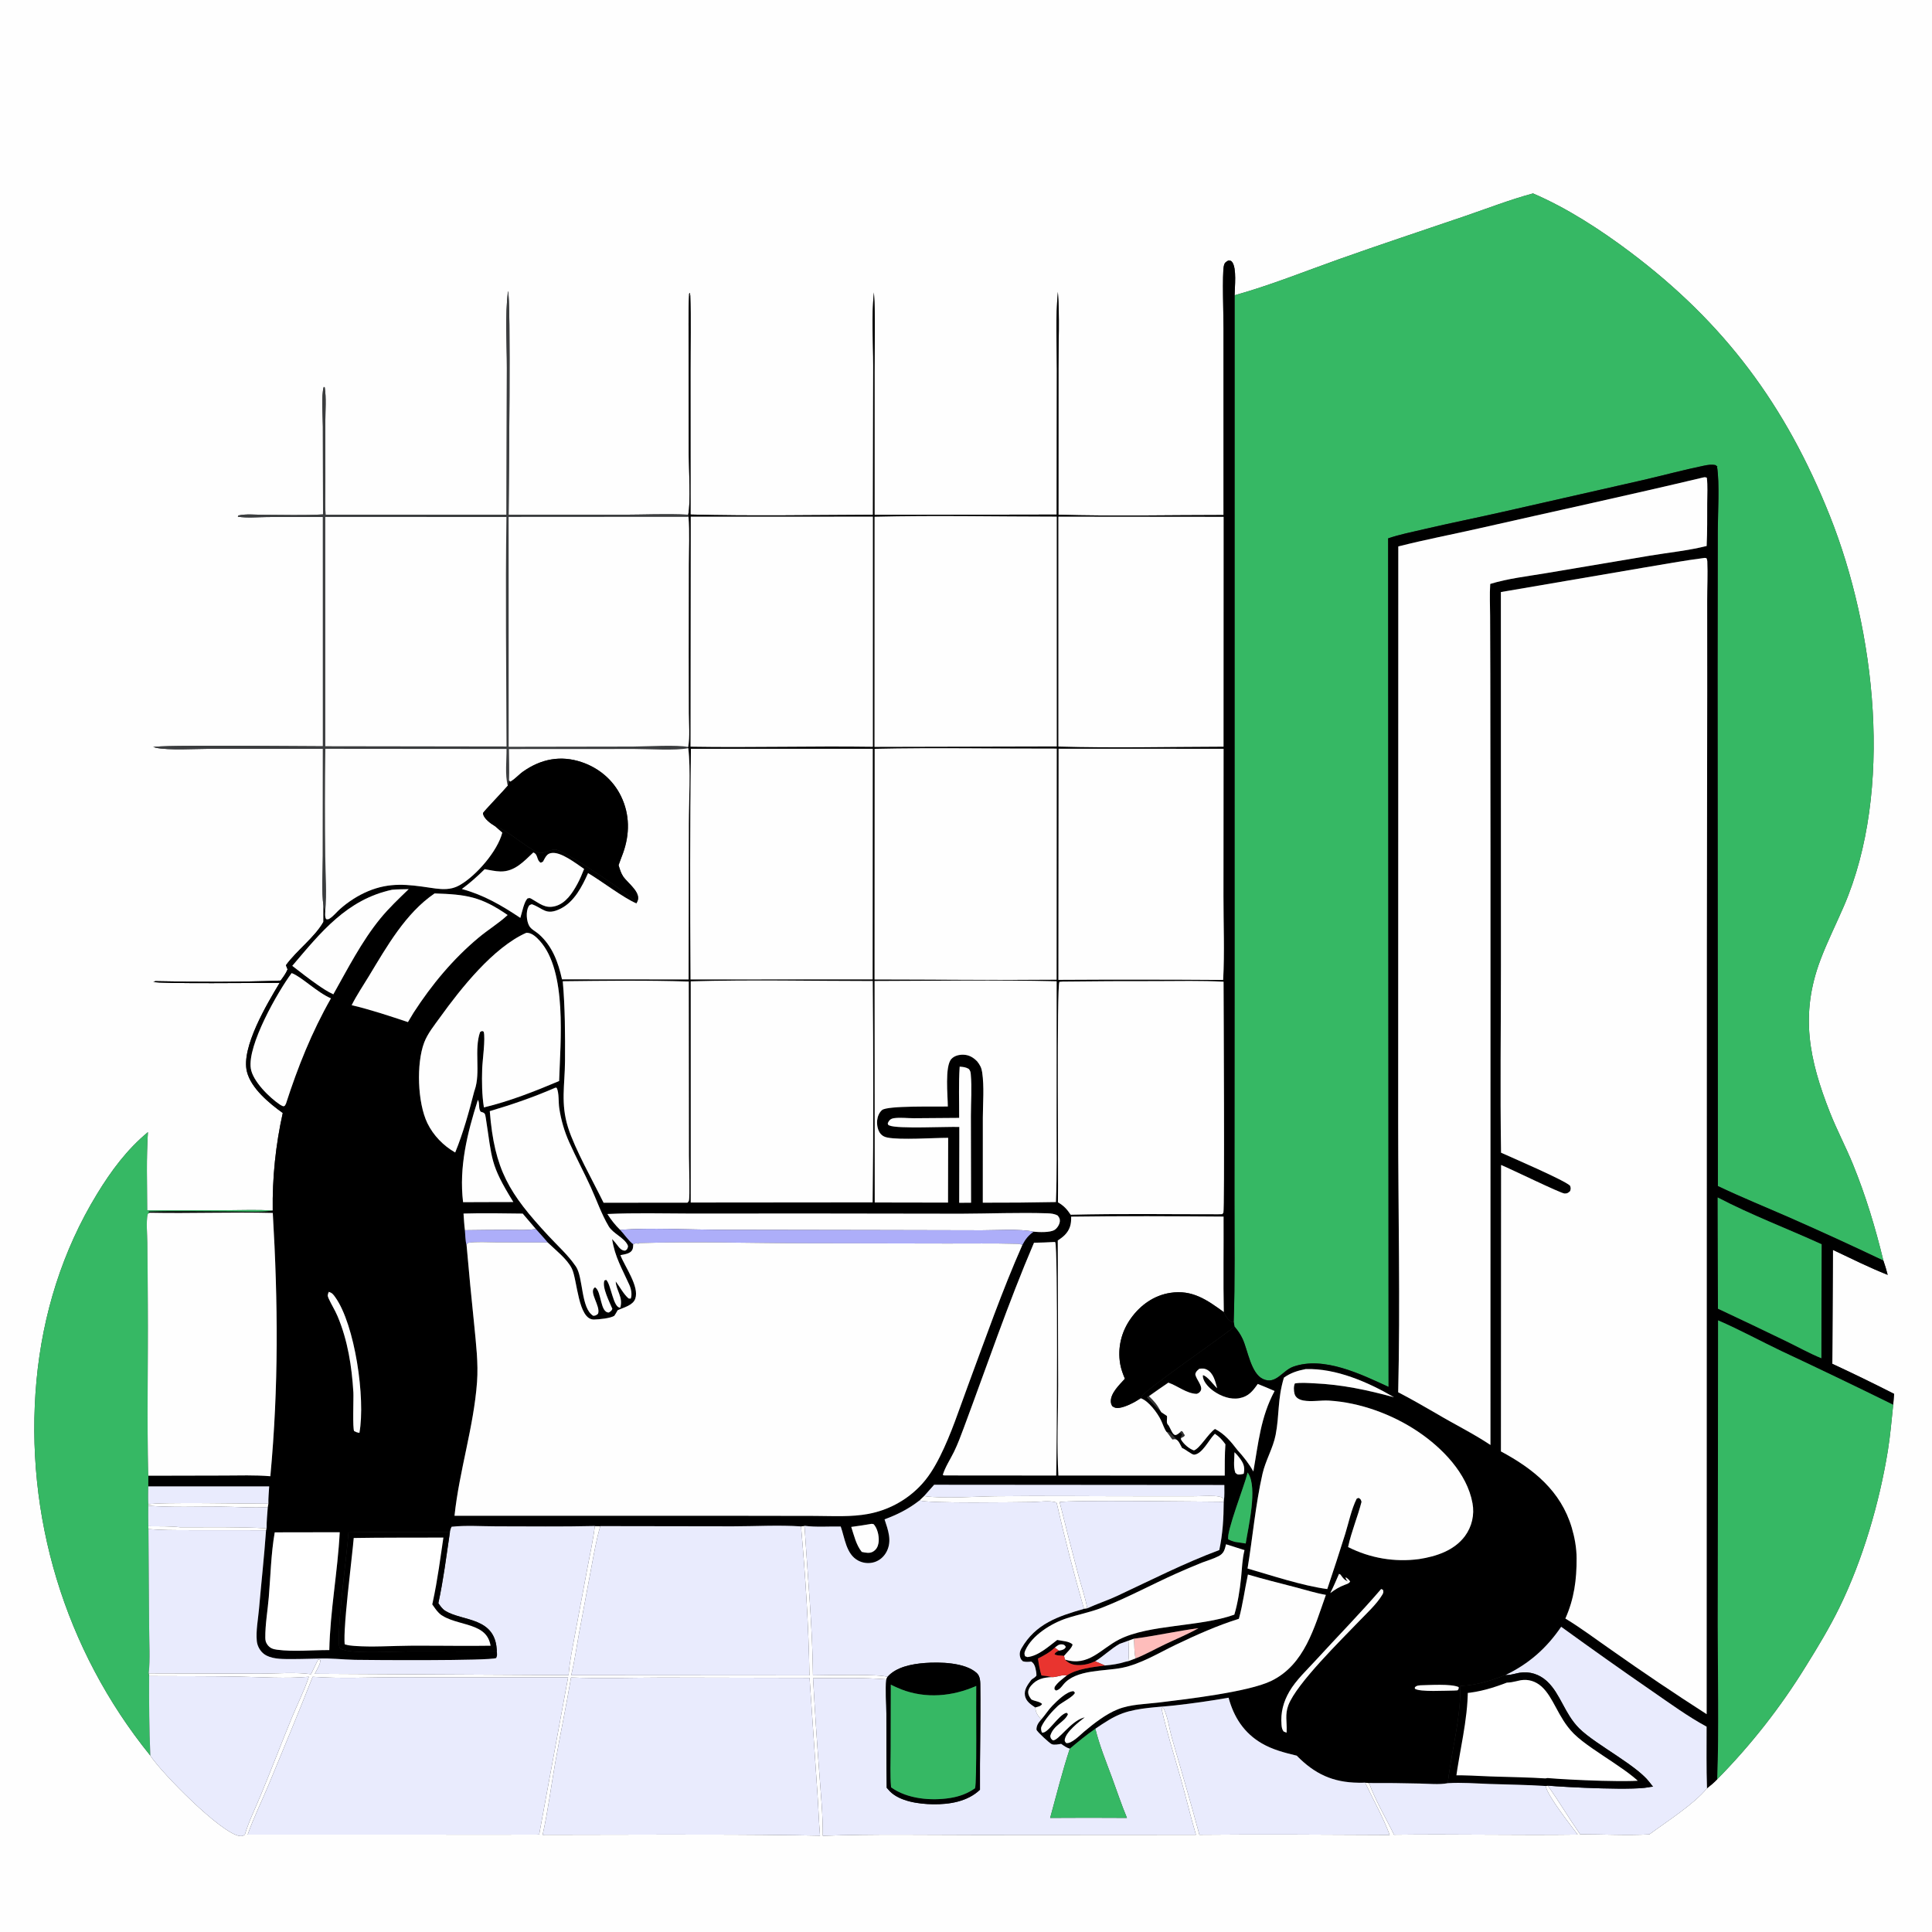
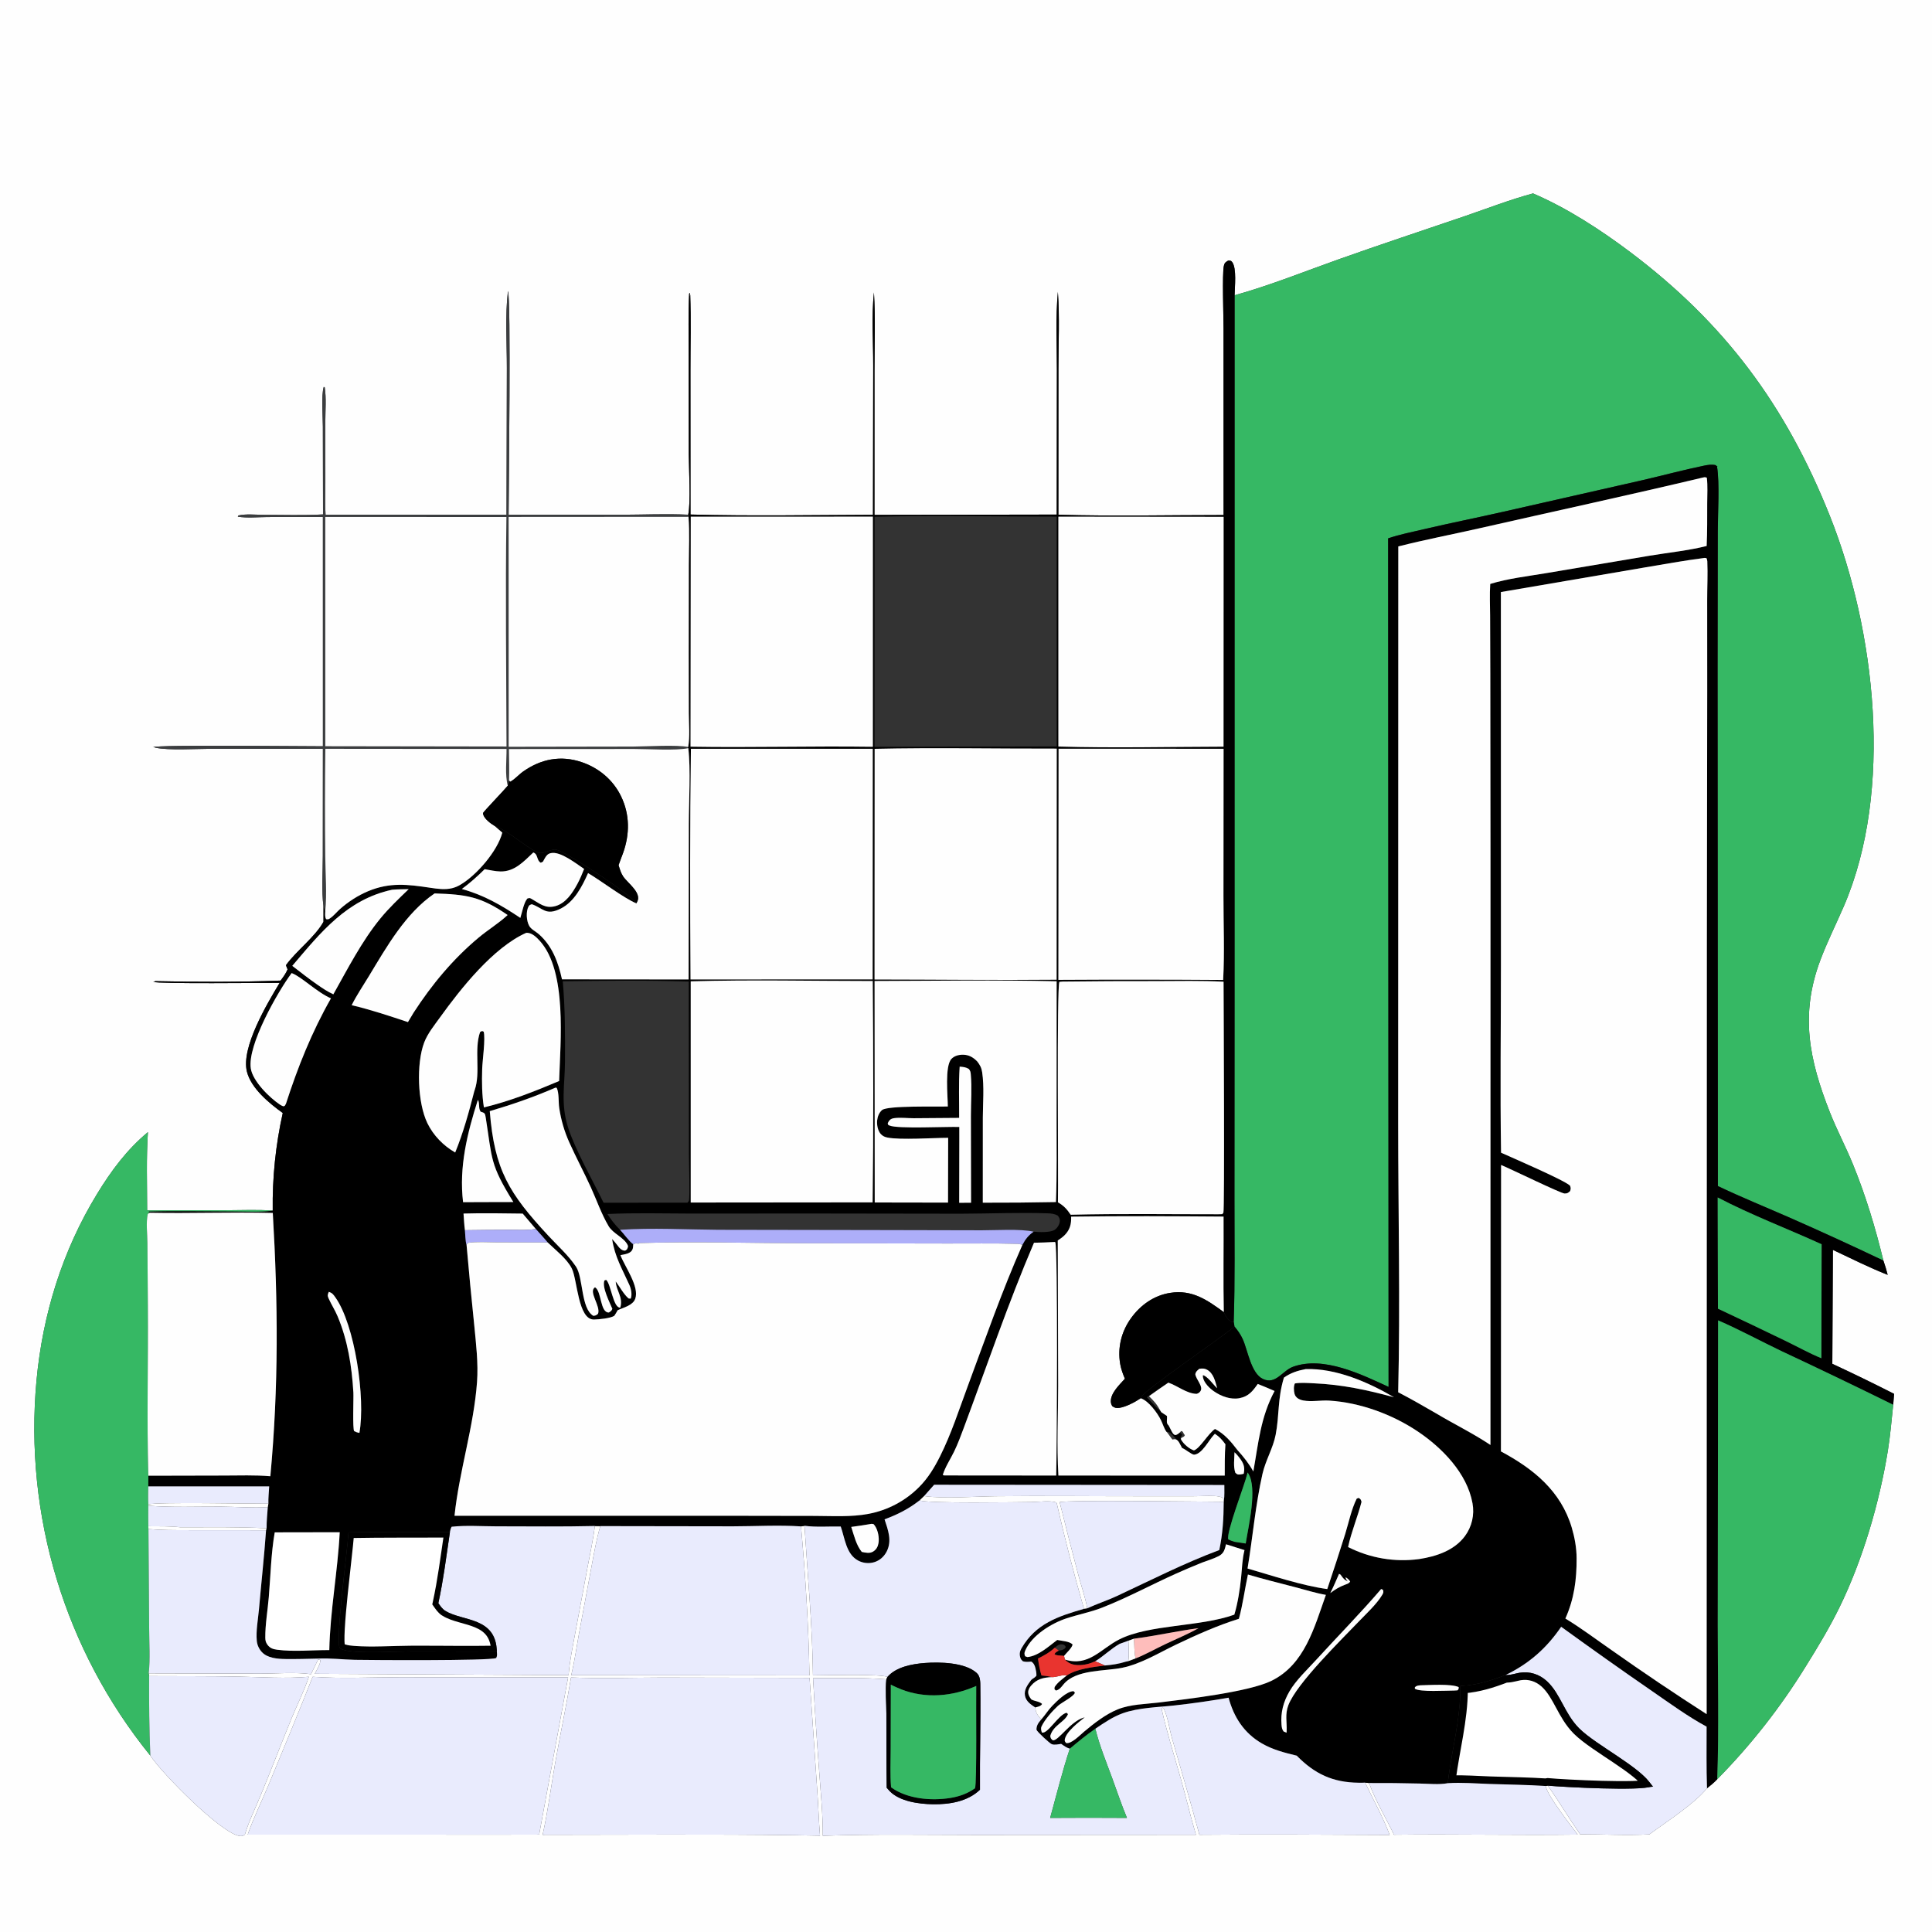
<svg xmlns="http://www.w3.org/2000/svg" width="1024" height="1024" viewBox="0 0 1024 1024" fill="none">
  <rect x="0" y="0" width="1024" height="1024" fill="#333333" stroke="none" />
  <g clip-path="url(#clip0_428_271)">
    <path d="M0 0H1024V1024H0V0ZM654.368 156.506C654.406 152.156 655.582 142.219 653.058 138.869C652.415 138.017 651.913 138.132 650.962 138.116C649.533 138.983 649.044 139.238 648.668 140.912C647.722 145.123 648.508 168.168 648.501 173.98L648.53 272.982C619.402 272.981 590.076 273.666 560.966 272.816L560.994 195.317C560.985 181.91 561.671 168.041 560.703 154.682C559.428 168.315 560.191 182.502 560.173 196.22L560.086 272.736L463.483 272.906L463.494 196.796C463.49 182.961 464.064 168.776 463.206 154.98C461.88 167.565 462.847 181.077 462.819 193.752L462.696 272.859C430.503 272.971 398.151 273.566 365.978 272.712L365.948 196.274C365.941 182.958 366.319 169.49 365.834 156.19L365.512 157.137L365.727 155.248L365.264 155.642C364.758 166.335 365.015 177.115 365.014 187.821L365.075 241.021C365.106 248.572 366.179 266.159 364.77 272.805C353.199 272.258 341.402 272.791 329.804 272.826L269.576 272.828C269.598 259.969 270.909 157.711 269.23 154.268C267.649 167.469 268.666 181.713 268.648 195.06L268.461 272.811L172.552 272.823C172.164 267.207 172.453 261.376 172.448 255.738L172.43 223.226C172.437 217.455 172.996 210.99 172.112 205.315L171.589 205.066C170.197 209.742 171.123 220.843 171.123 226.078L171.213 272.656C160.774 273.255 150.108 272.861 139.645 272.859C135.485 272.859 130.308 272.28 126.283 273.235L126.068 273.851C131.023 274.654 136.817 274.061 141.857 274.037L171.142 274.02L171.151 395.545C159.001 395.575 84.588 394.653 80.883 396.018C81.105 396.005 81.33 395.939 81.549 395.977C81.855 396.03 82.126 396.217 82.43 396.287C88.993 397.808 104.302 396.878 111.803 396.87L171.143 396.877L171.096 453.591C171.114 462.288 170.339 471.941 171.466 480.527L171.454 488.572C166.92 496.694 157.222 503.772 151.563 511.559C151.809 512.321 152.093 513.034 152.421 513.764C151.526 516.004 150.137 517.792 148.729 519.726C126.725 520.559 104.208 520.492 82.181 520.017L81.9 520.377L81.197 520.397C83.166 521.56 140.584 520.878 148.2 520.958C141.517 532.069 127.709 555.186 130.868 567.968C133.062 576.85 142.764 584.823 149.868 589.903C146.086 606.887 144.303 624.254 144.553 641.651C136.682 641.044 128.607 641.439 120.701 641.447L77.987 641.51C77.985 627.758 77.499 613.776 78.402 600.052C67.249 609.297 58.95 620.523 51.445 632.81C33.029 662.957 22.625 696.61 19.344 731.714C12.753 803.232 34.346 874.497 79.525 930.329C79.575 930.391 79.629 930.448 79.682 930.508C79.7 930.544 79.715 930.581 79.737 930.614C85.682 939.718 116.958 971.56 126.931 973.086C128.184 973.278 128.753 973.106 129.766 972.403C131.958 965.146 135.31 958.444 138.2 951.46C143.765 938.009 148.95 924.393 154.466 910.919C157.471 903.577 161.228 896.222 163.696 888.717C151.448 889.824 138.538 888.858 126.223 888.638C110.502 888.358 94.763 888.461 79.038 888.369L78.818 886.897L137.755 887.052C146.201 887.08 156.589 886.168 164.839 887.349L168.599 879.557L169.713 879.807C170.138 881.623 167.706 885.366 166.822 887.139L301.358 887.857C301.955 880.259 303.588 872.613 304.969 865.122L311.34 831.025C312.733 823.66 314.377 816.261 315.284 808.818L318.169 808.875C316.045 816.117 314.785 823.647 313.379 831.055L306.862 865.918C305.542 873.225 304.49 880.675 302.775 887.898L429.024 887.984C428.601 861.799 426.885 835.108 424.558 809.021L426.399 808.704C428.059 835.002 430.614 861.632 430.885 887.971C436.043 887.97 467.523 887.105 470.343 888.84L469.777 890.065C456.94 889.051 443.823 889.483 430.943 889.458C431.852 906.135 432.949 922.801 434.233 939.454C435.026 950.553 436.17 961.885 436.099 973.004C463.199 972.023 490.438 972.545 517.555 972.551L633.886 972.472C630.945 962.652 628.652 952.657 625.859 942.796C622.351 930.409 618.472 918.264 615.657 905.678L616.049 905.078C616.757 905.318 616.574 905.098 616.835 905.648C619.117 910.441 619.727 916.262 621.205 921.372C626.13 938.399 631.119 955.34 635.704 972.469C669.312 972.141 702.955 972.429 736.567 972.565C733.054 963.119 727.863 953.954 723.543 944.831L725.652 945.038C729.016 954.455 734.531 963.406 738.846 972.442C771.296 972.02 803.757 972.798 836.193 972.368C832.845 967.823 820.087 951.783 819.239 946.613L820.416 946.432C826.327 954.875 831.629 963.746 837.493 972.209C849.612 972.195 862.138 972.904 874.207 972.257C883.27 965.522 897.81 956.337 904.743 947.826C906.675 946.309 908.498 944.834 910.181 943.031C928.026 924.915 943.767 904.842 957.107 883.193C963.443 873.028 969.663 862.741 974.935 851.975C987.271 826.785 996.172 796.365 1000.62 768.757C1001.91 760.715 1002.58 752.654 1003.44 744.562L1003.9 738.768C993.085 733.264 982.173 727.956 971.169 722.847L971.473 662.459C981.07 666.988 990.635 671.795 1000.51 675.696C999.841 673.126 999.128 670.636 998.234 668.133C993.979 650.666 988.916 633.82 982.113 617.142C978.309 607.817 973.557 598.898 969.864 589.52C958.921 561.734 953.931 537.819 964.837 508.836C968.478 499.16 973.171 489.832 977.266 480.337C1003.74 418.937 994.052 334.08 969.848 273.398C946.516 214.902 914.179 171.257 863.719 133.361C848.146 121.666 830.449 110.197 812.533 102.52C800.386 105.791 788.347 110.466 776.441 114.542C754.136 122.179 731.701 129.547 709.494 137.455C691.239 143.956 673.035 151.284 654.368 156.506ZM165.721 888.736C158.192 907.843 150.303 926.931 142.412 945.897C138.748 954.705 134.41 963.379 131.282 972.385L268.125 972.409L285.758 972.375L301.101 889.029L211.636 888.977C196.509 888.965 180.793 889.814 165.721 888.736ZM302.659 889.098C300.135 904.222 296.933 919.212 294.279 934.31C292.039 947.062 290.437 959.836 287.605 972.488C332.121 972.475 376.682 972.104 421.192 972.694L434.627 972.941C433.984 965.482 433.782 958.009 433.261 950.543L429.091 889.317L350.895 889.154C334.874 889.174 318.653 889.765 302.659 889.098Z" fill="#FEFEFE" />
    <path d="M654.368 156.506C673.035 151.284 691.239 143.956 709.494 137.455C731.701 129.547 754.136 122.179 776.441 114.542C788.347 110.466 800.386 105.791 812.533 102.52C830.449 110.197 848.146 121.666 863.719 133.361C914.179 171.257 946.516 214.902 969.848 273.398C994.052 334.08 1003.74 418.937 977.266 480.337C973.171 489.832 968.478 499.16 964.837 508.836C953.931 537.819 958.921 561.734 969.864 589.52C973.557 598.898 978.309 607.817 982.113 617.142C988.916 633.82 993.979 650.666 998.234 668.133C981.754 660.278 965.156 652.673 948.446 645.321C935.797 639.786 922.964 634.583 910.504 628.635L910.352 354.626L910.457 281.607C910.475 271.747 911.498 256.349 910.061 247.304L910.345 247.181C910.157 247.111 909.95 247.08 909.782 246.97C909.623 246.866 909.52 246.694 909.389 246.557C907.227 246.049 905.223 246.387 903.081 246.829C892.159 249.08 881.314 252.029 870.439 254.53L797.043 271.183C782.899 274.401 768.678 277.214 754.552 280.534C748.312 282 741.803 283.273 735.741 285.345L735.974 735.087C721.494 728.436 701.612 718.627 685.471 724.371C679.635 726.448 676.23 734.127 669.363 730.875C663.016 727.87 661.377 715.709 658.643 709.716C657.527 707.268 656.025 705.129 654.294 703.081L653.888 700.535C654.624 678.794 654.268 656.916 654.286 635.159L654.345 527.052L654.368 156.506Z" fill="#36B864" />
    <path d="M648.531 272.982L648.501 173.98C648.508 168.168 647.722 145.123 648.668 140.912C649.044 139.238 649.533 138.983 650.962 138.116C651.913 138.132 652.415 138.017 653.058 138.869C655.582 142.219 654.406 152.156 654.368 156.506L654.345 527.052L654.286 635.159C654.268 656.916 654.624 678.794 653.888 700.535L652.988 700.74C650.753 699.646 649.627 697.631 648.636 695.447C648.29 678.571 648.623 661.69 648.514 644.812C621.618 644.617 594.623 644.463 567.729 644.844C567.856 648.82 567.121 651.799 564.247 654.693C563.172 655.775 561.881 656.617 560.637 657.489L560.847 734.454C560.835 750.195 560.052 766.372 560.976 782.074L649.135 782.084C649.14 776.551 649.096 771.03 649.495 765.508C647.834 763.194 646.314 761.502 643.922 759.943L643.384 760.502C640.628 763.4 637.155 770.629 632.982 771.002C631.691 771.117 630.222 770.816 628.939 770.644C627.661 768.439 621.58 759.489 619.285 758.968C618.907 758.882 618.603 758.891 618.225 758.882C616.932 756.997 616.343 754.802 615.352 752.758C613.483 748.903 608.748 742.438 604.589 741.102L604.49 741C604.791 737.901 648.325 708.379 654.294 703.081C656.025 705.129 657.527 707.268 658.643 709.716C661.377 715.709 663.016 727.87 669.363 730.875C676.23 734.127 679.635 726.448 685.471 724.371C701.612 718.627 721.494 728.436 735.974 735.087L735.741 285.345C741.803 283.273 748.312 282 754.552 280.534C768.678 277.214 782.899 274.401 797.043 271.183L870.439 254.53C881.314 252.029 892.159 249.08 903.081 246.829C905.223 246.387 907.227 246.049 909.389 246.557C909.52 246.694 909.623 246.866 909.782 246.97C909.95 247.08 910.157 247.111 910.345 247.181L910.061 247.304C911.498 256.349 910.475 271.747 910.457 281.607L910.352 354.626L910.505 628.635C922.965 634.583 935.797 639.786 948.446 645.321C965.156 652.673 981.754 660.278 998.234 668.133C999.128 670.636 999.841 673.126 1000.51 675.696C990.635 671.795 981.071 666.988 971.474 662.459L971.169 722.847C982.173 727.956 993.086 733.264 1003.9 738.768L1003.44 744.562C983.816 734.889 964.094 725.416 944.278 716.143C933.073 710.794 922.003 704.742 910.622 699.82L910.449 861.141C910.423 888.343 911.142 915.859 910.182 943.031C908.499 944.834 906.675 946.309 904.743 947.826C904.359 936.958 904.552 926.037 904.533 915.162C894.616 909.816 884.795 902.636 875.51 896.238C859.325 885.088 843.364 873.758 827.454 862.23C819.688 873.614 810.364 881.836 797.954 887.813C790.25 890.803 782.283 893.275 773.965 893.585C774.336 910.59 769.285 928.209 767.328 945.132C762.73 946.011 757.052 945.39 752.33 945.311C743.439 945.084 734.546 944.994 725.652 945.038L723.543 944.831C722.4 944.928 721.216 944.896 720.068 944.883C706.349 944.726 696.798 940.208 687.293 930.537C680.847 928.982 674.51 927.364 668.733 923.996C659.357 918.531 653.941 910.131 651.178 899.814C641.785 901.468 632.343 902.824 622.865 903.879C613.937 904.898 603.541 905.016 595.045 908.077C589.769 909.977 585.172 913.157 580.556 916.266C575.805 919.513 571.436 923.164 567.017 926.839C565.262 926.353 563.924 925.306 562.438 924.285C561.033 924.494 558.75 925.025 557.405 924.425C556.242 923.906 549.782 917.992 549.346 916.779C549.351 914.415 550.415 913.073 551.89 911.346C553.975 909.013 555.562 906.338 557.786 904.05C560.243 901.523 565.376 896.415 568.994 896.349L569.722 897.132C569.324 899.108 562.681 902.351 560.746 904.119C557.896 906.722 553.641 911.515 552.025 915.074C551.536 916.152 551.883 917.156 552.196 918.224C555.106 919.508 561.183 908.539 565.341 907.801L566.054 908.507C564.386 912.761 558.215 914.337 556.654 920.096C556.935 921.48 556.946 921.498 558.019 922.416C560.93 922.776 567.337 912.439 574.267 910.408L574.942 910.218C571.75 912.759 564.911 917.955 564.343 922.096C564.225 922.955 564.58 923.15 565.027 923.818C567.718 924.541 572.486 919.582 574.557 917.844C579.763 913.473 586.134 908.488 592.498 905.96C599.321 903.249 606.986 903.248 614.193 902.375C629.038 900.576 661.616 896.779 673.71 890.956C691.525 882.377 696.635 862.457 702.748 845.32C697.268 844.375 691.863 842.642 686.481 841.241C678.116 839.064 669.713 836.994 661.425 834.535C659.738 842.337 658.755 850.295 656.631 858.001C645.418 861.484 633.99 866.584 623.386 871.655C614.247 876.025 604.758 881.926 594.757 883.963C585.369 885.875 570.26 884.743 563.656 892.777C562.449 894.245 561.57 895.582 559.684 896.037L558.88 895.318L558.978 894.158C560.55 891.668 563.144 889.904 565.401 888.051C570.748 884.433 579.324 883.602 585.621 882.743C589.369 882.424 592.954 881.916 596.54 880.759L598.001 880.436L601.873 879.002C607.159 876.896 612.32 873.98 617.471 871.52C623.399 868.689 629.539 866.203 635.252 862.953C623.796 864.473 612.452 867.075 601.027 868.535L598.078 869.601L593.438 871.263C588.772 873.9 585.007 877.755 580.45 880.532C577.662 881.822 574.57 882.599 571.48 882.537C568.504 882.478 566.464 881.699 564.387 879.588C577.077 883.536 583.364 873.905 593.288 868.903C609.195 860.884 635.943 862.352 654.224 855.798C656.046 849.732 657.138 842.609 657.797 836.306C658.324 831.26 658.361 826.587 659.613 821.59L649.826 818.5C649.516 819.689 649.235 820.986 648.689 822.091C648.107 823.269 647.093 824.166 645.943 824.764C643.229 826.175 640.042 827.07 637.188 828.18C632.466 830.058 627.788 832.044 623.156 834.135C610.121 839.99 597.377 846.916 584.074 852.113C577.925 854.515 571.463 855.713 565.213 857.778C557.292 860.395 546.957 866.71 543.435 874.747C542.887 875.997 542.835 876.587 543.323 877.836L544.564 878.284C550.378 877.675 555.787 872.643 560.345 869.21C562.751 869.733 566.738 869.84 568.502 871.592C568.266 873.365 565.169 876.156 563.97 877.656C562.228 877.313 560.416 877.723 558.889 876.762C559.441 875.713 560.151 875.427 561.166 874.876C561.645 874.803 562.266 874.722 562.717 874.577C563.965 874.176 564.327 873.995 564.911 872.91C564.361 871.996 564.013 871.616 562.81 871.541C561.11 871.435 560.272 872.365 559.039 873.308C556.408 875.812 553.36 877.447 550.143 879.063C550.602 882.124 551.079 885.051 551.996 888.016C553.856 888.228 555.687 888.39 557.49 888.916C553.051 889.088 549.557 889.886 546.508 893.413C545.653 894.401 544.902 895.699 544.969 897.046C545.047 898.619 545.769 899.568 546.666 900.759C548.44 901.72 550.973 901.746 552.325 903.127C551.74 904.212 550.756 904.414 549.584 904.766C549.292 904.853 548.994 904.919 548.698 904.995C546.342 903.427 543.86 901.789 543.273 898.82C542.624 895.543 544.758 892.871 546.566 890.403L547.164 889.905C548.049 889.366 548.673 888.943 549.326 888.133C549.371 886.766 549.129 885.473 548.798 884.151C548.436 882.701 547.901 881.491 546.588 880.672C544.995 880.824 543.707 880.97 542.138 880.515C541.354 879.706 541.105 879.591 540.762 878.457C540.242 876.743 540.5 875.228 541.383 873.69C548.929 860.559 560.857 856.656 574.524 852.716L576.245 852.438C581.406 850.059 586.854 848.322 592.027 845.906C610.129 837.45 627.485 828.578 646.248 821.552C648.089 812.85 648.54 804.843 648.602 795.972L648.661 795.498C649.104 792.849 648.888 789.782 648.928 787.079L495.109 786.958L489.797 792.946L487.375 795.259C481.524 799.797 475.752 802.722 468.834 805.284C470.662 810.868 472.859 816.537 470.014 822.233C468.631 825.002 466.28 827.116 463.3 828.01C460.454 828.844 457.394 828.52 454.785 827.111C448.419 823.662 447.796 815.21 445.601 809.086C439.413 808.975 432.486 809.52 426.399 808.704L424.558 809.021C412.745 808.233 400.364 808.971 388.487 808.982L318.169 808.875L315.284 808.818C297.861 809.232 280.38 808.986 262.95 808.986C255.261 808.986 246.99 808.361 239.366 809.213C238.883 810.151 238.666 810.895 238.489 811.935C220.57 812.018 202.62 811.875 184.706 812.207C184.201 821.642 177.756 868.291 180.061 873.613C182.18 874.739 184.334 875.086 186.702 875.294C196.701 876.172 207.302 875.329 217.391 875.271C232.692 875.183 248.037 875.527 263.331 875.23C263.432 876.678 263.654 877.456 263.016 878.78C259.619 880.344 195.692 879.885 188.123 879.742C181.537 879.618 175.206 878.75 168.58 879.093C162.818 879.209 157.033 879.407 151.271 879.316C147.105 879.25 141.715 878.865 138.744 875.571C137.267 873.933 136.322 871.903 136.11 869.71C135.591 864.337 136.809 858.147 137.278 852.749C138.486 838.856 140.032 824.963 141.014 811.056L141.305 810.016C141.251 806.312 141.689 802.502 141.932 798.8L142.249 796.99C142.167 793.973 142.512 790.845 142.676 787.825L78.585 787.835L78.63 782.159L118.561 782.071C126.78 782.056 135.101 781.744 143.293 782.433C147.717 734.82 147.375 690.537 144.584 642.885C122.873 642.343 101.103 643.21 79.379 642.781L78.704 642.44L78.948 642.106C93.721 641.685 108.58 642.051 123.363 642.071C130.306 642.08 137.673 642.555 144.553 641.651C144.303 624.254 146.086 606.887 149.868 589.903C142.764 584.823 133.062 576.85 130.868 567.968C127.709 555.186 141.517 532.069 148.2 520.958C140.584 520.878 83.167 521.56 81.197 520.397L81.901 520.377L82.181 520.017C104.208 520.492 126.725 520.559 148.729 519.726C150.137 517.792 151.526 516.004 152.421 513.764C152.093 513.034 151.809 512.321 151.563 511.559C157.222 503.772 166.92 496.694 171.454 488.572L171.466 480.527C171.486 480.34 171.508 480.154 171.526 479.967C171.998 475.155 171.615 470.318 171.755 465.496C171.747 468.633 170.941 480.806 172.393 482.842C172.36 484.269 172.077 485.927 172.863 487.179C173.916 487.277 173.997 487.321 174.839 486.778C176.789 485.519 178.493 483.332 180.249 481.775C184.571 477.942 189.81 474.559 195.147 472.337C206.64 467.552 216.119 468.75 228.04 470.532C231.849 471.102 235.824 471.689 239.623 470.758C241.168 470.379 242.597 469.766 243.967 468.965C252.561 463.939 263.686 451.134 266.23 441.319L262.094 437.708C270.416 440.896 277.117 448.026 285.116 451.843C287.837 453.141 291.724 449.682 295.022 450.381C299.879 451.41 334.645 474.126 337.251 478.792C330.412 475.887 318.937 467.065 311.686 462.76C308.589 469.758 304.394 477.948 297.233 481.556C289.23 485.589 287.876 481.267 281.843 479.255C281.058 479.582 280.64 479.569 280.193 480.355C278.65 483.073 278.993 488.158 280.551 490.833C281.57 492.584 284.062 493.772 285.593 495.124C292.742 501.432 295.868 509.983 297.874 519.074L364.986 519.131L365.093 436.476C365.106 424.721 366.167 407.781 364.807 396.546L364.472 396.377L364.744 395.946C365.747 390.311 365.11 383.803 365.09 378.048L365.034 346.647L365.086 299.446C365.104 291.022 365.571 282.319 364.917 273.926L364.77 272.805C366.179 266.159 365.106 248.572 365.075 241.021L365.014 187.821C365.015 177.115 364.758 166.335 365.264 155.642L365.727 155.248L365.512 157.137L365.834 156.19C366.319 169.49 365.941 182.958 365.948 196.274L365.978 272.712C398.151 273.566 430.503 272.971 462.696 272.859L462.819 193.752C462.847 181.077 461.88 167.565 463.206 154.98C464.064 168.776 463.49 182.961 463.494 196.796L463.483 272.906L560.086 272.736L560.173 196.22C560.191 182.502 559.428 168.315 560.703 154.682C561.671 168.041 560.985 181.91 560.994 195.317L560.966 272.816C590.076 273.666 619.403 272.981 648.531 272.982ZM283.97 651.364L277.043 643.235C266.616 643.118 256.097 642.895 245.673 643.211C245.899 646.137 246.028 649.126 246.414 652.034C246.646 654.351 246.603 657.68 247.286 659.877C248.522 674.013 249.875 688.139 251.345 702.254C252.304 712.238 253.568 722.489 252.837 732.516C251.101 756.346 243.393 779.641 240.899 803.397L394.745 803.4L431.877 803.46C441.294 803.49 451.191 804.139 460.472 802.351C470.586 800.42 479.88 795.48 487.14 788.179C491.88 783.428 495.195 777.938 498.195 771.966C504.219 759.972 508.334 747.065 512.998 734.504C522.244 709.604 531.124 684.115 541.877 659.841C543.462 656.8 545.022 654.834 547.825 652.818C550.628 653.091 556.472 653.361 558.899 651.897C560.331 651.033 561.608 648.99 561.74 647.319C561.848 645.961 561.398 645.324 560.625 644.281C558.831 643.289 557.048 643.137 555.029 643.073C539.923 642.597 524.615 643.238 509.489 643.293L432.414 643.184L365.447 643.208C350.969 643.18 336.39 642.777 321.927 643.449C323.894 646.538 326.017 649.261 328.641 651.817C330.798 654.07 333.213 657.727 335.631 659.477C335.588 660.518 335.589 661.657 335.052 662.585C333.906 664.564 330.87 664.825 328.838 665.261C331.159 671.373 338.968 681.876 336.7 688.352C335.445 691.936 330.431 693.02 327.367 694.45C326.826 695.492 326.248 696.443 325.585 697.412C323.49 698.753 317.466 699.316 314.846 699.377C306.342 699.575 306.035 678.298 303.079 672.344C300.538 667.226 294.396 662.509 290.299 658.548C288.286 656.086 286.082 653.744 283.97 651.364ZM902.519 253.12C863.054 262.501 823.367 271.091 783.807 280.073C769.616 283.295 755.224 286.029 741.127 289.629L741.064 594.982C741.062 642.59 742.205 690.326 741.064 737.921C747.87 741.44 754.489 745.275 761.127 749.098C770.652 754.794 780.75 759.709 789.97 765.86L789.991 452.658L789.893 356.922L789.792 326.462C789.765 320.851 789.471 315.093 789.854 309.497C799.288 306.599 809.61 305.447 819.333 303.805L874.392 294.526C884.344 292.883 894.811 291.822 904.564 289.388C904.918 281.786 904.84 274.166 904.857 266.558C904.867 262.173 905.171 257.563 904.661 253.209C903.555 252.806 903.591 252.909 902.519 253.12ZM366.114 273.851L365.997 395.755C398.197 396.305 430.427 395.344 462.627 395.81L462.641 273.844L366.114 273.851ZM463.539 273.894L463.502 395.858L560.1 395.636L560.089 273.829C527.956 273.821 495.653 273.115 463.539 273.894ZM560.962 273.854L560.965 395.683C590.081 396.521 619.367 395.817 648.5 395.749L648.538 273.936L560.962 273.854ZM903.521 295.699C892.456 297.102 881.423 299.166 870.417 300.989L795.495 313.803L795.526 511.4C795.54 544.555 795.055 577.801 795.591 610.948C801.062 613.43 829.239 625.531 832.161 628.435C832.612 629.807 832.599 629.919 832.194 631.308C831.093 632.248 830.786 632.613 829.248 632.587C827.277 632.552 800.314 619.368 795.606 617.467L795.528 769.282C812.794 778.518 827.307 790.273 833.08 809.717C834.607 814.858 835.622 820.493 835.635 825.865C835.701 837.166 834.347 847.454 829.682 857.856C838.161 862.985 846.108 869.025 854.256 874.66C870.772 886.322 887.543 897.618 904.558 908.538L904.669 502.884L904.866 365.7L904.841 318.322C904.831 311.419 905.204 304.398 904.912 297.515C904.884 296.869 904.731 296.396 904.446 295.822L903.521 295.699ZM366.198 396.874C365.648 437.593 365.731 478.409 365.99 519.13L462.519 519.088L462.58 396.864L366.198 396.874ZM463.581 396.897L463.527 519.143C495.682 519.162 527.873 519.57 560.023 519.262L560.093 396.783C527.957 396.851 495.695 396.185 463.581 396.897ZM561.066 396.851L560.967 519.342C590.077 519.17 619.188 519.19 648.298 519.401C649.107 504.744 648.44 489.712 648.465 475.009L648.524 396.865L561.066 396.851ZM282.673 451.829C277.635 456.567 272.779 462.023 265.282 461.894C262.522 461.846 259.615 461.159 256.894 460.686C253.05 464.47 249.134 467.988 244.783 471.182C256.62 474.462 265.661 479.761 275.792 486.503L277.37 480.827C277.934 479.133 278.376 477.66 279.495 476.248C280.581 475.944 280.646 475.813 281.658 476.379C285.976 478.793 288.89 481.725 294.299 480.273C299.909 478.768 303.435 473.277 306.046 468.463C307.421 465.929 308.53 463.227 309.595 460.55C305.448 457.819 297.161 451.114 292.024 452.159C290.312 452.507 289.575 453.494 288.753 454.908C288.411 455.505 288.081 456.109 287.765 456.719L286.623 457.268C284.312 456.08 285.3 452.787 282.673 451.829ZM207.806 471.586C183.864 476.734 170.01 494.152 154.914 511.923C159.336 515.325 163.717 518.802 168.31 521.97C171.039 523.866 173.653 525.612 176.676 527.007C184.269 513.511 191.716 498.908 201.551 486.878C206.14 481.264 211.405 476.287 216.619 471.267C213.695 471.345 210.716 471.319 207.806 471.586ZM230.354 473.531C214.939 484.013 204.997 501.741 195.545 517.337C192.479 522.395 189.038 527.49 186.389 532.773C196.502 535.139 206.371 538.456 216.219 541.729L219.174 536.786C228.824 521.894 240.024 508.374 253.673 496.966C258.629 492.823 264.356 489.354 269.06 484.986C254.794 475.117 247.046 474.088 230.354 473.531ZM278.885 494.433C261.448 502.2 244.292 523.85 233.202 539.255C230.238 543.373 226.614 547.822 224.812 552.591C220.606 563.718 221.277 584.494 226.53 595.315C229.682 601.809 235.016 607.268 241.259 610.844C245.509 600.499 248.64 589.111 251.402 578.28C251.463 578.119 251.528 577.96 251.584 577.798C254.873 568.297 251.148 556.456 254.462 546.984L255.532 546.441L256.367 546.826C257.382 550.315 255.7 562.168 255.565 566.555C255.359 573.233 255.412 580.347 256.484 586.955C270.202 583.647 283.382 578.448 296.35 572.966C297.005 552.073 300.702 514.803 286.054 498.63C284.412 496.818 282.048 494.502 279.462 494.415C279.27 494.409 279.077 494.427 278.885 494.433ZM154.569 515.758C147.139 525.746 131.071 553.978 132.922 566.279C133.938 573.028 142.859 581.824 148.403 585.488C148.969 585.863 149.482 586.093 150.106 586.355L150.89 586.158L151.543 585.063C157.841 565.548 165.248 546.987 175.414 529.145C168.023 525.997 159.746 517.601 154.569 515.758ZM298.276 520.08C299.516 534.264 299.553 548.182 299.464 562.412C299.385 575.098 297.074 584.834 301.072 597.551C304.68 609.029 314.384 626.187 319.916 637.479L364.375 637.435C364.615 637.131 364.965 636.888 365.094 636.524C365.771 634.622 365.161 616.264 365.16 612.535L365.061 520.233C342.881 519.518 320.472 519.823 298.276 520.08ZM366.093 520.132L366.098 637.364L462.502 637.277C463.016 598.213 462.895 559.025 462.57 519.959C430.472 519.955 398.168 519.198 366.093 520.132ZM463.542 519.941L463.623 637.336L502.47 637.402L502.545 603.066C494.796 603.076 477.088 604.309 470.332 602.919C468.967 602.638 467.912 602.191 466.927 601.159C465.206 599.357 464.663 596.148 464.918 593.759C465.128 591.797 465.977 589.642 467.519 588.341C470.415 585.898 496.476 586.661 502.364 586.455C502.354 580.873 500.665 565.033 504.288 561.23C505.872 559.567 508.235 558.985 510.468 559.015C513.53 559.056 515.831 560.419 517.925 562.548C519.409 564.454 520.213 565.913 520.57 568.323C521.712 576.038 520.952 584.593 520.92 592.4L520.904 637.448C533.825 637.482 546.746 637.372 559.664 637.118C560.24 622.298 559.998 607.398 560.012 592.566L560.041 520.101C527.939 519.311 495.658 519.882 463.542 519.941ZM563.195 520.257L561.501 520.407C560.018 522.894 561.035 624.03 560.726 637.251C563.823 639.027 565.517 640.89 567.483 643.835C593.491 643.189 619.604 643.606 645.625 643.583L647.772 643.534C647.989 643.278 648.296 643.076 648.422 642.765C649.124 641.039 648.566 533.277 648.516 520.325C636.672 519.687 624.701 519.994 612.84 520.008C596.291 519.975 579.742 520.058 563.195 520.257ZM508.647 565.351C508.039 574.351 508.429 583.478 508.374 592.502L484.335 592.683C481.067 592.689 477.459 592.232 474.244 592.607C473.021 592.749 472.136 592.985 471.301 593.968C471.003 594.319 470.715 594.985 470.513 595.411C470.877 596.403 470.571 596.159 471.485 596.556C475.752 598.407 501.629 597.072 508.453 597.312L508.455 604.75L508.393 637.494L514.682 637.478L514.597 591.527C514.589 584.237 515.185 576.52 514.526 569.295C514.421 568.136 514.258 567.478 513.479 566.565C511.86 565.594 510.498 565.49 508.647 565.351ZM294.397 576.477C282.968 581.466 271.538 585.4 259.589 588.932C262.066 620.168 269.889 632.615 290.679 655.003C295.441 660.132 300.941 665.067 304.919 670.822C305.053 671.016 305.196 671.203 305.325 671.4C309.191 677.288 307.86 693.5 314.455 697.41C315.799 697.285 315.908 697.18 316.967 696.326C318.53 692.287 311.602 684.454 315.401 682.308C318.941 684.453 317.995 695.768 322.72 695.653C323.74 694.948 324.089 694.835 324.559 693.71C323.168 690.364 318.956 682.262 320.351 678.696L321.248 678.339C323.825 680.415 324.952 693.256 328.743 693.094C330.417 687.509 326.562 684.155 326.349 679.196C328.476 681.978 330.555 685.999 333.176 688.214L334.293 688.294C335.128 686.254 334.505 683.114 333.618 681.133C329.817 672.639 325.828 666.115 324.431 656.704C325.504 657.879 326.53 659.028 327.466 660.316C328.316 661.485 329.296 662.576 330.794 662.843C331.616 662.99 331.763 662.587 332.36 662.109C332.682 661.229 333.107 660.838 332.688 659.944C330.794 655.907 324.935 653.859 322.604 649.936C318.774 643.492 316.197 635.959 313.079 629.128C309.431 621.135 305.254 613.368 301.675 605.356C299.127 599.649 297.364 593.624 296.433 587.444C295.916 584.201 296.397 579.384 295.074 576.575L294.397 576.477ZM253.289 582.929C247.651 600.612 243.212 618.491 245.438 637.179L264.25 637.115L272.081 637.103C259.603 616.933 260.951 614.54 257.463 592.43C257.091 590.071 256.976 589.875 254.73 589.207C253.417 587.265 254.417 584.933 253.289 582.929ZM910.417 634.685L910.545 693.621C922.562 699.255 934.543 704.967 946.485 710.757C952.706 713.77 958.989 717.274 965.361 719.89L965.495 659.484C947.267 651.176 928.14 643.959 910.417 634.685ZM559.037 658.272C555.371 658.454 551.71 658.647 548.038 658.68C534.301 690.797 523.04 724.065 510.832 756.783C509.244 761.039 507.649 765.365 505.656 769.449C503.736 773.383 500.949 777.58 499.693 781.737L500.427 782.016L559.805 782.064C560.147 770.067 560.764 661.122 559.307 658.401L559.037 658.272ZM174.279 684.693C173.627 686.239 173.489 686.675 174.187 688.232C175.615 691.415 177.531 694.335 178.91 697.61C184.333 710.492 186.472 724.192 187.3 738.065C187.47 740.91 186.777 757.591 187.744 758.537C187.817 758.609 189.019 759.11 189.066 759.126C189.451 759.258 190.078 759.387 190.492 759.479C193.808 741.094 188.08 702.109 177.717 687.582C176.641 686.073 176.065 685.269 174.279 684.693ZM635.66 725.493C635.544 725.591 635.428 725.688 635.312 725.788C634.374 726.603 633.832 727.049 633.537 728.315C633.84 731.077 638.044 734.995 636.204 737.423C635.559 738.273 635.206 738.426 634.241 738.772C628.878 738.62 624.248 734.532 619.25 732.834C615.454 735.419 611.593 737.939 607.854 740.604C610.816 743.559 613.892 747.407 617.323 749.776L618.733 749.471C619.001 751.227 617.83 754.262 619.358 755.464C621.298 756.992 621.525 758.79 622.965 760.602C623.68 760.206 623.858 759.865 624.315 759.207C625.625 759.268 625.588 759.475 626.57 760.246C626.2 761.844 625.11 761.616 626.154 763.292C627.553 765.539 630.294 767.891 632.805 768.749C636.013 767.677 640.273 759.913 643.974 757.373C649.131 760.064 652.446 764.095 655.927 768.629C659.125 772.16 661.973 775.739 664.295 779.913C667.004 764.747 668.107 751.184 675.56 737.251C672.6 735.999 669.65 734.659 666.646 733.52C663.985 737.289 661.814 740.11 656.99 741.053C652.261 741.977 647.145 740.044 643.311 737.351C641.042 735.758 638.217 732.99 637.628 730.151C637.492 729.495 637.53 729.432 637.578 728.858C640.044 729.439 643.102 733.967 645.112 735.775C644.125 732.208 643.251 727.907 639.737 725.966C638.385 725.219 637.146 725.261 635.66 725.493ZM692.016 725.655C687.748 726.462 684.109 727.625 680.5 730.177C677.026 741.766 678.177 749.818 676.12 760.476C674.752 767.567 670.772 773.994 669.143 781.18C665.407 797.662 663.982 814.673 661.229 831.341C674.264 835.109 690.197 840.448 703.479 842.236C706.753 832.533 709.921 822.796 712.987 813.026C714.843 807.007 716.269 799.948 719.07 794.334L720.068 793.907C721.261 794.61 721.19 794.659 721.644 795.984C719.588 804.039 716.263 811.734 714.516 819.955C726.124 825.859 739.254 828.087 752.159 826.343C761.235 824.933 770.691 821.861 776.428 814.188C780.129 809.186 781.588 802.871 780.454 796.752C777.604 780.849 764.313 767.326 751.417 758.687C737.845 749.596 720.847 743.361 704.479 742.349C700.028 742.074 695.188 743.105 690.823 742.287C688.771 741.903 686.66 740.916 686.115 738.683C685.724 737.078 685.582 734.751 686.32 733.25C689.609 732.713 693.141 733.041 696.47 733.185C711.219 733.823 724.679 736.719 738.859 740.575C725.265 732.597 708.011 725.095 692.016 725.655ZM654.31 769.717C654.257 773.199 653.605 777.296 654.753 780.59C655.79 781.551 655.985 781.62 657.49 781.474C657.977 781.426 658.694 781.245 659.188 781.13C659.802 778.142 659.422 776.216 657.672 773.679C656.742 772.332 655.507 770.821 654.31 769.717ZM661.225 780.467L661.021 781.367C659.747 786.863 649.719 812.58 651.027 815.907C652.146 816.451 653.153 816.85 654.359 817.189L660.25 818.083C661.651 809.076 666.578 788.817 661.62 780.993C661.503 780.808 661.357 780.642 661.225 780.467ZM461.977 807.661C458.385 808.243 454.792 808.874 451.178 809.302C452.615 813.693 453.786 818.929 456.763 822.544C458.766 822.963 460.995 823.5 462.857 822.305C464.483 821.262 465.286 819.785 465.611 817.927C466.113 815.063 465.378 811.125 463.727 808.71C463.466 808.328 463.29 808.158 462.965 807.793L461.977 807.661ZM145.612 812.176C143.661 823.332 143.405 835.224 142.465 846.522C141.884 853.509 140.542 861.054 140.612 868.028C140.627 869.509 140.86 870.5 141.74 871.727C143.051 873.556 144.696 874.097 146.848 874.385C155.681 875.565 165.581 874.518 174.536 874.58C174.975 853.79 178.993 832.933 180.063 812.117L145.612 812.176ZM709.725 834.164C708.228 837.58 706.772 841.05 705.071 844.37C707.556 842.491 709.881 841.057 712.829 839.96C714.047 839.458 714.908 839.386 715.607 838.223C714.867 837.153 714.287 836.636 713.182 835.951C713.355 837.036 713.655 837.318 714.311 838.166C712.631 837.408 712.022 836.689 710.967 835.221C710.345 834.357 710.69 834.681 709.725 834.164ZM732.042 842.214C720.944 855.164 709.048 867.211 697.564 879.799C692.838 884.979 686.932 890.456 683.401 896.535C680.217 902.019 678.694 907.738 679.227 914.116C679.345 915.534 679.47 916.512 680.328 917.702L681.902 918.375C681.918 918.073 681.938 917.77 681.95 917.468C682.146 912.557 680.991 908.735 682.851 903.801C687.19 892.288 711.111 868.921 720.517 859.094C724.504 854.928 729.639 850.25 732.604 845.318C733.249 844.245 733.38 843.798 732.993 842.626L732.042 842.214ZM752.839 893.242C751.499 893.428 750.961 893.347 749.925 894.256L749.903 895.052C752.566 896.895 766.431 896.027 770.625 896.031L772.513 895.917C773.246 895.042 773.094 895.213 773.13 894.19C769.036 892.352 757.684 893.142 752.839 893.242Z" fill="black" />
    <path d="M171.142 274.02L141.857 274.037C136.817 274.061 131.023 274.654 126.068 273.851L126.283 273.235C130.308 272.28 135.485 272.859 139.645 272.859C150.108 272.861 160.774 273.255 171.213 272.656L171.123 226.078C171.123 220.843 170.197 209.742 171.589 205.066L172.112 205.315C172.996 210.99 172.437 217.455 172.43 223.226L172.448 255.738C172.453 261.376 172.164 267.207 172.552 272.823L268.461 272.811L268.648 195.06C268.666 181.713 267.649 167.469 269.23 154.268C270.909 157.711 269.598 259.969 269.576 272.828L329.804 272.826C341.402 272.791 353.199 272.258 364.77 272.805L364.917 273.926L269.578 273.985L269.598 395.811L335.434 395.701C342.593 395.664 359.073 394.638 364.744 395.946L364.472 396.377L364.807 396.546C357.828 397.943 344.164 396.963 336.337 396.965L269.739 397.001C269.781 402.52 269.981 408.101 269.806 413.614C269.607 414.563 269.452 415.533 269.132 416.448C267.58 410.628 268.53 403.055 268.479 396.965L172.438 396.88C172.194 415.943 172.181 435.008 172.399 454.071C172.463 463.471 173.326 473.535 172.393 482.842C170.941 480.806 171.747 468.633 171.755 465.496C171.615 470.318 171.998 475.155 171.526 479.967C171.508 480.154 171.486 480.34 171.466 480.527C170.339 471.941 171.114 462.288 171.096 453.591L171.143 396.877L111.803 396.87C104.302 396.878 88.994 397.808 82.43 396.287C82.127 396.217 81.856 396.03 81.549 395.977C81.33 395.939 81.106 396.005 80.884 396.018C84.588 394.653 159.001 395.575 171.151 395.545L171.142 274.02ZM172.407 274.001L172.415 395.518L268.468 395.663C268.358 355.153 267.852 314.514 268.416 274.014L172.407 274.001Z" fill="#3B3D3F" />
    <path d="M741.127 289.629C755.224 286.029 769.616 283.295 783.807 280.073C823.367 271.091 863.054 262.501 902.519 253.12C903.591 252.909 903.555 252.806 904.661 253.209C905.171 257.563 904.867 262.173 904.857 266.558C904.84 274.166 904.918 281.786 904.564 289.388C894.811 291.822 884.344 292.883 874.392 294.526L819.333 303.805C809.61 305.447 799.287 306.599 789.853 309.497C789.47 315.093 789.764 320.851 789.791 326.462L789.893 356.922L789.991 452.658L789.97 765.86C780.75 759.709 770.652 754.794 761.127 749.098C754.489 745.275 747.87 741.44 741.064 737.921C742.205 690.326 741.062 642.59 741.064 594.982L741.127 289.629Z" fill="#FEFEFE" />
    <path d="M172.415 395.518L172.407 274.001L268.416 274.014C267.852 314.514 268.358 355.153 268.468 395.663L172.415 395.518Z" fill="#FEFEFE" />
    <path d="M269.578 273.985L364.917 273.926C365.571 282.319 365.104 291.022 365.086 299.446L365.034 346.647L365.09 378.048C365.11 383.803 365.747 390.311 364.744 395.946C359.073 394.638 342.593 395.664 335.434 395.701L269.598 395.811L269.578 273.985Z" fill="#FEFEFE" />
    <path d="M365.997 395.755L366.114 273.851L462.641 273.844L462.627 395.81C430.427 395.344 398.197 396.305 365.997 395.755Z" fill="#FEFEFE" />
-     <path d="M463.502 395.858L463.539 273.894C495.653 273.115 527.956 273.821 560.089 273.829L560.1 395.636L463.502 395.858Z" fill="#FEFEFE" />
    <path d="M560.965 395.683L560.962 273.854L648.538 273.936L648.499 395.749C619.366 395.817 590.081 396.521 560.965 395.683Z" fill="#FEFEFE" />
    <path d="M795.494 313.803L870.417 300.989C881.423 299.166 892.455 297.102 903.52 295.699L904.446 295.822C904.731 296.396 904.884 296.869 904.912 297.515C905.204 304.398 904.831 311.419 904.841 318.322L904.866 365.7L904.669 502.884L904.558 908.538C887.543 897.618 870.772 886.322 854.256 874.66C846.108 869.025 838.161 862.985 829.682 857.856C834.347 847.454 835.701 837.166 835.635 825.865C835.622 820.493 834.607 814.858 833.08 809.717C827.307 790.273 812.794 778.518 795.528 769.282L795.606 617.467C800.314 619.368 827.277 632.552 829.248 632.587C830.786 632.613 831.093 632.248 832.194 631.308C832.599 629.919 832.612 629.807 832.161 628.435C829.239 625.531 801.062 613.43 795.591 610.948C795.055 577.801 795.539 544.555 795.525 511.4L795.494 313.803Z" fill="#FEFEFE" />
    <path d="M268.479 396.965C268.53 403.055 267.58 410.628 269.132 416.448C267.254 418.744 256.383 430.079 256.022 430.905C255.938 431.097 256.04 431.325 256.081 431.53C256.56 433.895 260.064 436.519 262.094 437.708L266.23 441.319C263.686 451.134 252.561 463.939 243.967 468.965C242.597 469.766 241.168 470.379 239.623 470.758C235.824 471.689 231.849 471.102 228.04 470.532C216.119 468.75 206.64 467.552 195.147 472.337C189.81 474.559 184.571 477.942 180.249 481.775C178.493 483.332 176.789 485.519 174.839 486.778C173.997 487.321 173.916 487.277 172.863 487.179C172.077 485.927 172.36 484.269 172.393 482.842C173.326 473.535 172.463 463.471 172.399 454.071C172.181 435.008 172.194 415.943 172.438 396.88L268.479 396.965Z" fill="#FEFEFE" />
    <path d="M269.739 397.001L336.337 396.965C344.164 396.963 357.828 397.943 364.807 396.546C366.167 407.781 365.106 424.721 365.093 436.476L364.986 519.131L297.874 519.074C295.868 509.983 292.742 501.432 285.593 495.124C284.062 493.772 281.57 492.584 280.551 490.833C278.993 488.158 278.65 483.073 280.193 480.355C280.64 479.569 281.058 479.582 281.843 479.255C287.876 481.267 289.23 485.589 297.233 481.556C304.394 477.948 308.589 469.758 311.686 462.76C318.937 467.065 330.412 475.887 337.251 478.792C337.395 478.534 337.543 478.278 337.685 478.018C340.285 473.237 332.743 468.163 330.281 464.523C329.095 462.768 328.479 460.566 327.853 458.558C328.572 456.395 329.465 454.286 330.232 452.138C333.813 442.111 333.872 431.73 329.151 422.011C324.954 413.369 317.43 407.05 308.37 403.973C297.199 400.179 286.759 402.241 277.205 408.971C274.974 410.543 272.679 413.248 270.335 414.387L269.806 413.614C269.981 408.101 269.781 402.52 269.739 397.001Z" fill="#FEFEFE" />
    <path d="M365.99 519.13C365.731 478.409 365.648 437.593 366.198 396.874L462.58 396.864L462.519 519.088L365.99 519.13Z" fill="#FEFEFE" />
    <path d="M463.527 519.143L463.581 396.897C495.695 396.185 527.957 396.851 560.093 396.783L560.023 519.262C527.873 519.57 495.682 519.162 463.527 519.143Z" fill="#FEFEFE" />
    <path d="M560.967 519.342L561.066 396.851L648.524 396.865L648.465 475.009C648.44 489.712 649.107 504.744 648.298 519.401C619.188 519.19 590.077 519.17 560.967 519.342Z" fill="#FEFEFE" />
    <path d="M269.132 416.448C269.452 415.533 269.607 414.563 269.806 413.614L270.335 414.387C272.679 413.248 274.974 410.543 277.205 408.971C286.759 402.241 297.199 400.179 308.37 403.973C317.43 407.05 324.954 413.369 329.151 422.011C333.872 431.73 333.813 442.111 330.232 452.138C329.465 454.286 328.572 456.395 327.853 458.558C328.479 460.566 329.095 462.768 330.281 464.523C332.743 468.163 340.285 473.237 337.685 478.018C337.543 478.278 337.395 478.534 337.251 478.792C334.645 474.126 299.879 451.41 295.022 450.381C291.724 449.682 287.837 453.141 285.116 451.843C277.117 448.026 270.416 440.896 262.094 437.708C260.064 436.519 256.56 433.895 256.081 431.53C256.04 431.325 255.938 431.097 256.022 430.905C256.383 430.079 267.254 418.744 269.132 416.448Z" fill="black" />
    <path d="M256.894 460.686C259.615 461.159 262.522 461.846 265.282 461.894C272.779 462.023 277.635 456.567 282.673 451.829C285.3 452.787 284.312 456.08 286.623 457.268L287.765 456.719C288.081 456.109 288.411 455.505 288.753 454.908C289.575 453.494 290.312 452.507 292.024 452.159C297.161 451.114 305.448 457.819 309.595 460.55C308.53 463.227 307.421 465.929 306.046 468.463C303.435 473.277 299.909 478.768 294.299 480.273C288.89 481.725 285.976 478.793 281.658 476.379C280.646 475.813 280.581 475.944 279.495 476.248C278.376 477.66 277.934 479.133 277.37 480.827L275.792 486.503C265.661 479.761 256.62 474.462 244.783 471.182C249.134 467.988 253.05 464.47 256.894 460.686Z" fill="#FEFEFE" />
    <path d="M154.914 511.923C170.01 494.152 183.864 476.734 207.806 471.586C210.716 471.319 213.695 471.345 216.619 471.267C211.405 476.287 206.14 481.264 201.551 486.878C191.716 498.908 184.269 513.511 176.676 527.007C173.653 525.612 171.039 523.866 168.31 521.97C163.717 518.802 159.336 515.325 154.914 511.923Z" fill="#FEFEFE" />
    <path d="M186.389 532.773C189.038 527.49 192.479 522.395 195.545 517.337C204.997 501.741 214.939 484.013 230.354 473.531C247.046 474.088 254.794 475.117 269.06 484.986C264.356 489.354 258.629 492.823 253.673 496.966C240.024 508.374 228.824 521.894 219.174 536.786L216.219 541.729C206.371 538.456 196.502 535.139 186.389 532.773Z" fill="#FEFEFE" />
    <path d="M241.259 610.844C235.016 607.268 229.682 601.809 226.53 595.315C221.277 584.494 220.606 563.718 224.812 552.591C226.614 547.822 230.238 543.373 233.202 539.255C244.292 523.85 261.448 502.2 278.885 494.433C279.077 494.427 279.27 494.409 279.462 494.415C282.048 494.502 284.412 496.818 286.054 498.63C300.702 514.803 297.005 552.073 296.35 572.966C283.382 578.448 270.202 583.647 256.484 586.955C255.412 580.347 255.359 573.233 255.565 566.555C255.7 562.168 257.382 550.315 256.367 546.826L255.532 546.441L254.462 546.984C251.148 556.456 254.873 568.297 251.584 577.798C251.528 577.96 251.463 578.119 251.402 578.28C248.64 589.111 245.509 600.499 241.259 610.844Z" fill="#FEFEFE" />
    <path d="M151.543 585.063L150.89 586.158L150.106 586.355C149.482 586.093 148.969 585.863 148.403 585.488C142.859 581.824 133.938 573.028 132.922 566.279C131.071 553.978 147.139 525.746 154.569 515.758C159.746 517.601 168.023 525.997 175.414 529.145C165.248 546.987 157.841 565.548 151.543 585.063Z" fill="#FEFEFE" />
-     <path d="M319.916 637.479C314.384 626.187 304.68 609.029 301.072 597.551C297.074 584.834 299.385 575.098 299.464 562.412C299.553 548.182 299.516 534.264 298.276 520.08C320.472 519.823 342.881 519.518 365.061 520.233L365.16 612.535C365.161 616.264 365.771 634.622 365.094 636.524C364.965 636.888 364.615 637.131 364.375 637.435L319.916 637.479Z" fill="#FEFEFE" />
    <path d="M366.098 637.364L366.093 520.132C398.168 519.198 430.472 519.955 462.57 519.959C462.895 559.025 463.016 598.213 462.502 637.277L366.098 637.364Z" fill="#FEFEFE" />
    <path d="M463.623 637.336L463.542 519.941C495.658 519.882 527.939 519.311 560.041 520.101L560.012 592.566C559.998 607.398 560.24 622.298 559.664 637.118C546.746 637.372 533.825 637.482 520.904 637.448L520.92 592.4C520.952 584.593 521.712 576.038 520.57 568.323C520.213 565.913 519.409 564.454 517.925 562.548C515.831 560.419 513.53 559.056 510.468 559.015C508.235 558.985 505.872 559.567 504.288 561.23C500.665 565.033 502.354 580.873 502.364 586.455C496.476 586.661 470.415 585.898 467.519 588.341C465.977 589.642 465.128 591.797 464.918 593.759C464.663 596.148 465.206 599.357 466.927 601.159C467.912 602.191 468.967 602.638 470.332 602.919C477.088 604.309 494.796 603.076 502.545 603.066L502.47 637.402L463.623 637.336Z" fill="#FEFEFE" />
    <path d="M560.726 637.251C561.035 624.03 560.018 522.894 561.501 520.407L563.195 520.257C579.742 520.058 596.291 519.975 612.84 520.008C624.701 519.994 636.671 519.687 648.515 520.325C648.565 533.277 649.123 641.039 648.421 642.765C648.295 643.076 647.989 643.278 647.772 643.534L645.625 643.583C619.604 643.606 593.491 643.189 567.483 643.835C565.517 640.89 563.823 639.027 560.726 637.251Z" fill="#FEFEFE" />
    <path d="M508.374 592.502C508.429 583.478 508.039 574.351 508.647 565.351C510.498 565.49 511.86 565.594 513.479 566.565C514.258 567.478 514.421 568.136 514.526 569.295C515.185 576.52 514.589 584.237 514.597 591.527L514.682 637.478L508.393 637.494L508.455 604.75L508.453 597.312C501.629 597.072 475.752 598.407 471.485 596.556C470.571 596.159 470.877 596.403 470.513 595.411C470.715 594.985 471.003 594.319 471.301 593.968C472.136 592.985 473.021 592.749 474.244 592.607C477.459 592.232 481.067 592.689 484.335 592.683L508.374 592.502Z" fill="#FEFEFE" />
    <path d="M259.589 588.932C271.538 585.4 282.968 581.466 294.397 576.477L295.074 576.575C296.397 579.384 295.916 584.201 296.433 587.444C297.364 593.624 299.127 599.649 301.675 605.356C305.254 613.368 309.431 621.135 313.079 629.128C316.197 635.959 318.774 643.492 322.604 649.936C324.935 653.859 330.794 655.907 332.688 659.944C333.107 660.838 332.682 661.229 332.36 662.109C331.763 662.587 331.616 662.99 330.794 662.843C329.296 662.576 328.316 661.485 327.466 660.316C326.53 659.028 325.504 657.879 324.431 656.704C325.828 666.115 329.817 672.639 333.618 681.133C334.505 683.114 335.128 686.254 334.293 688.294L333.176 688.214C330.555 685.999 328.476 681.978 326.349 679.196C326.562 684.155 330.417 687.509 328.743 693.094C324.952 693.256 323.825 680.415 321.248 678.339L320.351 678.696C318.956 682.262 323.168 690.364 324.559 693.71C324.089 694.835 323.74 694.948 322.72 695.653C317.995 695.768 318.941 684.453 315.401 682.308C311.602 684.454 318.53 692.287 316.967 696.326C315.908 697.18 315.799 697.285 314.455 697.41C307.86 693.5 309.191 677.288 305.325 671.4C305.196 671.203 305.053 671.016 304.919 670.822C300.941 665.067 295.441 660.132 290.679 655.003C269.889 632.615 262.066 620.168 259.589 588.932Z" fill="#FEFEFE" />
    <path d="M245.438 637.179C243.212 618.491 247.651 600.612 253.289 582.929C254.417 584.933 253.417 587.265 254.73 589.207C256.976 589.875 257.091 590.071 257.463 592.43C260.951 614.54 259.603 616.933 272.081 637.103L264.25 637.115L245.438 637.179Z" fill="#FEFEFE" />
    <path d="M77.987 641.51L120.701 641.447C128.607 641.439 136.682 641.044 144.553 641.651C137.673 642.555 130.306 642.08 123.363 642.071C108.58 642.051 93.721 641.685 78.947 642.106L78.704 642.44L79.379 642.781L78.325 643.421C77.308 648.049 78.105 653.968 78.137 658.749L78.375 691.922C78.603 722.006 77.758 752.072 78.629 782.159L78.585 787.835C78.559 790.996 78.428 794.208 78.624 797.362L78.596 798.069C78.593 801.688 78.524 805.321 78.622 808.938L78.682 810.436L79.057 863.367C79.07 871.072 79.672 879.269 78.818 886.897L79.038 888.369C78.969 902.443 79.076 916.441 79.682 930.508C79.63 930.448 79.575 930.391 79.525 930.329C34.346 874.497 12.753 803.232 19.344 731.714C22.625 696.61 33.029 662.957 51.445 632.81C58.951 620.523 67.249 609.297 78.402 600.052C77.499 613.776 77.985 627.758 77.987 641.51Z" fill="#36B864" />
    <path d="M910.545 693.621L910.417 634.685C928.14 643.959 947.267 651.176 965.495 659.484L965.361 719.89C958.989 717.274 952.706 713.77 946.485 710.757C934.543 704.967 922.562 699.255 910.545 693.621Z" fill="#36B864" />
    <path d="M78.629 782.159C77.758 752.072 78.603 722.006 78.374 691.922L78.137 658.749C78.105 653.968 77.308 648.049 78.325 643.421L79.379 642.781C101.103 643.21 122.873 642.343 144.584 642.885C147.375 690.537 147.717 734.82 143.293 782.433C135.101 781.744 126.78 782.056 118.561 782.071L78.629 782.159Z" fill="#FEFEFE" />
    <path d="M277.043 643.235L283.97 651.364C279.481 652.179 274.597 651.821 270.042 651.841C262.169 651.875 254.286 651.89 246.414 652.034C246.028 649.126 245.899 646.137 245.673 643.211C256.097 642.895 266.616 643.118 277.043 643.235Z" fill="#FEFEFE" />
-     <path d="M328.641 651.817C326.017 649.261 323.894 646.538 321.927 643.449C336.39 642.777 350.969 643.18 365.447 643.208L432.414 643.184L509.489 643.293C524.615 643.238 539.923 642.597 555.029 643.073C557.048 643.137 558.831 643.289 560.625 644.281C561.398 645.324 561.848 645.961 561.74 647.319C561.608 648.99 560.331 651.033 558.899 651.897C556.472 653.361 550.628 653.091 547.825 652.818C540.945 651.211 527.756 652.098 520.319 652.078L463.461 651.953L380.636 651.818C363.449 651.692 345.766 650.66 328.641 651.817Z" fill="#FEFEFE" />
    <path d="M648.636 695.447C639.727 688.964 631.924 683.434 620.249 685.247C611.585 686.592 604.397 691.752 599.362 698.807C594.313 705.882 592.249 714.381 593.731 722.967C594.202 725.697 595.17 728.219 596.214 730.766C593.426 733.877 588.627 738.318 588.769 742.827C588.801 743.865 589.042 744.406 589.531 745.291C590.765 746.236 591.817 746.401 593.319 746.182C596.808 745.674 601.66 743.1 604.588 741.102C608.747 742.438 613.483 748.903 615.352 752.758C616.343 754.802 616.932 756.997 618.225 758.882C618.603 758.891 621.122 762.914 621.5 763C624.5 762 625.222 765.295 626.5 767.5C627.783 767.672 631.691 771.117 632.982 771.002C637.155 770.629 640.628 763.4 643.384 760.502L643.922 759.943C646.314 761.502 647.833 763.194 649.494 765.508C649.095 771.03 649.14 776.551 649.135 782.084L560.976 782.074C560.052 766.372 560.835 750.195 560.847 734.454L560.637 657.489C561.881 656.617 563.172 655.775 564.247 654.693C567.121 651.799 567.856 648.82 567.729 644.844C594.623 644.463 621.618 644.617 648.514 644.812C648.623 661.69 648.29 678.571 648.636 695.447Z" fill="#FEFEFE" />
    <path d="M283.97 651.364C286.082 653.744 288.286 656.086 290.299 658.548L262.989 658.468C258.12 658.458 252.787 658.017 247.984 658.752C247.349 659.644 247.539 659.245 247.286 659.877C246.603 657.68 246.646 654.351 246.414 652.034C254.286 651.89 262.169 651.875 270.042 651.841C274.597 651.821 279.481 652.179 283.97 651.364Z" fill="#ADAEF9" />
    <path d="M328.641 651.817C345.766 650.66 363.449 651.692 380.636 651.818L463.461 651.953L520.319 652.078C527.756 652.098 540.945 651.211 547.825 652.818C545.022 654.834 543.462 656.8 541.877 659.841C540.758 659.324 539.811 659.287 538.599 659.253C526.457 658.911 514.245 659.136 502.094 659.093L427.902 658.952C398.148 658.928 368.185 657.918 338.46 658.868L338.635 659.129C338.312 659.121 337.984 659.155 337.665 659.104C337.502 659.078 337.364 658.968 337.214 658.9C336.683 659.084 336.156 659.278 335.631 659.477C333.213 657.727 330.798 654.07 328.641 651.817Z" fill="#ADAEF9" />
    <path d="M548.038 658.68C551.71 658.647 555.371 658.454 559.037 658.272L559.307 658.401C560.764 661.122 560.147 770.067 559.805 782.064L500.427 782.016L499.693 781.737C500.949 777.58 503.736 773.383 505.656 769.449C507.649 765.365 509.244 761.039 510.832 756.783C523.04 724.065 534.301 690.797 548.038 658.68Z" fill="#FEFEFE" />
    <path d="M247.286 659.877C247.539 659.245 247.349 659.644 247.984 658.752C252.787 658.017 258.12 658.458 262.989 658.468L290.299 658.548C294.396 662.509 300.538 667.226 303.079 672.344C306.035 678.298 306.342 699.575 314.846 699.377C317.466 699.316 323.49 698.753 325.585 697.412C326.248 696.443 326.826 695.492 327.367 694.45C330.431 693.02 335.445 691.936 336.7 688.352C338.968 681.876 331.159 671.373 328.838 665.261C330.87 664.825 333.906 664.564 335.052 662.585C335.589 661.657 335.588 660.518 335.631 659.477C336.156 659.278 336.683 659.084 337.214 658.9C337.364 658.968 337.502 659.078 337.665 659.104C337.984 659.155 338.312 659.121 338.635 659.129L338.46 658.868C368.185 657.918 398.148 658.928 427.902 658.952L502.094 659.093C514.245 659.136 526.457 658.911 538.599 659.253C539.811 659.287 540.758 659.324 541.877 659.841C531.124 684.115 522.244 709.604 512.998 734.504C508.334 747.065 504.219 759.972 498.195 771.966C495.195 777.938 491.88 783.428 487.14 788.179C479.88 795.48 470.586 800.42 460.472 802.351C451.191 804.139 441.294 803.49 431.877 803.46L394.745 803.4L240.899 803.397C243.393 779.641 251.101 756.346 252.837 732.516C253.568 722.489 252.304 712.238 251.345 702.254C249.875 688.139 248.522 674.013 247.286 659.877Z" fill="#FEFEFE" />
    <path d="M190.492 759.479C190.078 759.387 189.451 759.258 189.066 759.126C189.019 759.11 187.817 758.609 187.744 758.537C186.777 757.591 187.47 740.91 187.3 738.065C186.472 724.192 184.333 710.492 178.91 697.61C177.531 694.335 175.615 691.415 174.187 688.232C173.489 686.675 173.627 686.239 174.279 684.693C176.065 685.269 176.641 686.073 177.717 687.582C188.08 702.109 193.808 741.094 190.492 759.479Z" fill="#FEFEFE" />
    <path d="M596.214 730.766C595.17 728.219 594.202 725.697 593.731 722.967C592.249 714.381 594.313 705.882 599.362 698.807C604.397 691.752 611.585 686.592 620.249 685.247C631.924 683.434 639.727 688.964 648.636 695.447C649.627 697.631 650.753 699.646 652.988 700.74L653.888 700.535L654.294 703.081C648.325 708.379 604.79 737.901 604.489 741L604.588 741.102C601.66 743.1 596.808 745.674 593.319 746.182C591.817 746.401 590.765 746.236 589.531 745.291C589.042 744.406 588.801 743.865 588.769 742.827C588.627 738.318 593.426 733.877 596.214 730.766Z" fill="black" />
    <path d="M910.622 699.82C922.003 704.742 933.073 710.794 944.278 716.143C964.094 725.416 983.816 734.889 1003.44 744.562C1002.58 752.654 1001.91 760.715 1000.62 768.757C996.172 796.365 987.271 826.785 974.935 851.975C969.663 862.741 963.443 873.028 957.107 883.193C943.767 904.842 928.026 924.915 910.181 943.031C911.141 915.859 910.423 888.343 910.449 861.141L910.622 699.82Z" fill="#36B864" />
    <path d="M619.25 732.834C624.248 734.532 628.878 738.62 634.241 738.772C635.206 738.426 635.559 738.273 636.204 737.423C638.044 734.995 633.84 731.077 633.537 728.315C633.832 727.049 634.374 726.603 635.312 725.788C635.427 725.688 635.544 725.591 635.66 725.493C637.146 725.261 638.385 725.219 639.737 725.966C643.251 727.907 644.125 732.208 645.112 735.775C643.102 733.967 640.044 729.439 637.578 728.858C637.53 729.432 637.492 729.495 637.628 730.151C638.217 732.99 641.042 735.758 643.311 737.351C647.145 740.044 652.26 741.977 656.989 741.053C661.813 740.11 663.984 737.289 666.645 733.52C669.649 734.659 672.6 735.999 675.56 737.251C668.107 751.184 667.004 764.747 664.295 779.913C661.973 775.739 659.125 772.16 655.927 768.629C652.446 764.095 649.13 760.064 643.973 757.373C640.272 759.913 636.013 767.677 632.805 768.749C630.294 767.891 627.553 765.539 626.154 763.292C625.11 761.616 627.63 762.2 628 760.602C627.018 759.831 627.31 758.561 626 758.5C625.543 759.158 624 760.602 622.965 760.602C621.5 760.602 620.5 757.373 619.358 755.464C617.83 754.262 618.768 752.256 618.5 750.5L615.5 748.5C613 744 611.962 742.955 609 740C612.739 737.335 615.454 735.419 619.25 732.834Z" fill="#FEFEFE" />
    <path d="M680.499 730.177C684.108 727.625 687.748 726.462 692.016 725.655C708.011 725.095 725.265 732.597 738.859 740.575C724.679 736.719 711.218 733.823 696.469 733.185C693.14 733.041 689.609 732.713 686.32 733.25C685.582 734.751 685.723 737.078 686.114 738.683C686.659 740.916 688.77 741.903 690.822 742.287C695.187 743.105 700.028 742.074 704.479 742.349C720.847 743.361 737.845 749.596 751.417 758.687C764.313 767.326 777.603 780.849 780.453 796.752C781.587 802.871 780.128 809.186 776.427 814.188C770.69 821.861 761.235 824.933 752.159 826.343C739.254 828.087 726.123 825.859 714.515 819.955C716.262 811.734 719.587 804.039 721.643 795.984C721.189 794.659 721.261 794.61 720.068 793.907L719.07 794.334C716.269 799.948 714.843 807.007 712.987 813.026C709.921 822.796 706.752 832.533 703.478 842.236C690.196 840.448 674.264 835.109 661.229 831.341C663.982 814.673 665.407 797.662 669.143 781.18C670.772 773.994 674.752 767.567 676.12 760.476C678.177 749.818 677.025 741.766 680.499 730.177Z" fill="#FEFEFE" />
    <path d="M659.188 781.13C658.694 781.245 657.976 781.426 657.489 781.474C655.984 781.62 655.79 781.551 654.753 780.59C653.605 777.296 654.257 773.199 654.31 769.717C655.507 770.821 656.742 772.332 657.672 773.679C659.422 776.216 659.802 778.142 659.188 781.13Z" fill="#FEFEFE" />
    <path d="M654.359 817.189C653.153 816.85 652.146 816.451 651.027 815.907C649.719 812.58 659.747 786.863 661.021 781.367L661.225 780.467C661.357 780.642 661.503 780.808 661.62 780.993C666.578 788.817 661.651 809.076 660.25 818.083L654.359 817.189Z" fill="#36B864" />
    <path d="M489.797 792.946L495.109 786.958L648.928 787.079C648.888 789.782 649.104 792.849 648.661 795.498C648.534 794.914 648.338 794.403 648.127 793.845C646.608 793.187 645.311 793.001 643.657 792.916C639.881 792.724 636.058 793.041 632.272 793.036L602.5 793.03C577.574 793.047 552.612 792.743 527.689 793.032C516.695 793.16 500.281 794.471 489.797 792.946Z" fill="#E9EBFD" />
    <path d="M78.624 797.362C78.429 794.208 78.559 790.996 78.585 787.835L142.676 787.825C142.512 790.845 142.167 793.973 142.249 796.99C133.117 797.042 83.118 796.014 78.624 797.362Z" fill="#E9EBFD" />
    <path d="M487.375 795.259L489.797 792.946C500.281 794.471 516.695 793.16 527.689 793.032C552.612 792.743 577.574 793.047 602.5 793.03L632.272 793.036C636.058 793.041 639.881 792.724 643.657 792.916C645.311 793.001 646.608 793.187 648.127 793.845C648.338 794.403 648.534 794.914 648.661 795.498L648.602 795.972C640.741 795.952 565.032 794.938 561.643 796.178C564.831 809.019 568.118 821.836 571.503 834.626C573.03 840.446 575.246 846.551 576.245 852.438L574.524 852.716C569.2 834.247 564.4 815.632 560.131 796.891L559.888 796.376C556.643 795.118 550.459 796.083 546.814 796.112C538.56 796.179 492.455 796.959 487.375 795.259Z" fill="#FEFEFE" />
    <path d="M468.834 805.284C475.752 802.722 481.524 799.797 487.375 795.259C492.455 796.959 538.56 796.179 546.814 796.112C550.459 796.083 556.643 795.118 559.888 796.376L560.131 796.891C564.4 815.632 569.2 834.247 574.524 852.716C560.857 856.656 548.929 860.559 541.383 873.69C540.5 875.228 540.242 876.743 540.762 878.457C541.105 879.591 541.354 879.706 542.138 880.515C543.707 880.97 544.995 880.824 546.588 880.672C547.901 881.491 548.436 882.701 548.798 884.151C549.129 885.473 549.371 886.766 549.326 888.133C548.673 888.943 548.049 889.366 547.164 889.905L546.566 890.403C544.758 892.871 542.624 895.543 543.273 898.82C543.86 901.789 546.342 903.427 548.698 904.995C549.002 907.822 549.997 909.283 551.89 911.346C550.415 913.073 549.351 914.415 549.346 916.779C549.782 917.992 556.242 923.906 557.405 924.425C558.75 925.025 561.033 924.494 562.438 924.285C563.924 925.306 565.262 926.353 567.017 926.839C563.05 938.885 559.962 951.293 556.607 963.523C570.174 963.426 583.742 963.425 597.309 963.521C594.4 956.568 591.994 949.284 589.387 942.205C586.248 933.685 582.716 925.092 580.556 916.266C585.172 913.157 589.769 909.977 595.045 908.077C603.541 905.016 613.936 904.898 622.864 903.879C632.342 902.824 641.785 901.468 651.178 899.814C653.941 910.131 659.357 918.531 668.733 923.996C674.51 927.364 680.847 928.982 687.293 930.537C696.798 940.208 706.349 944.726 720.068 944.883C721.216 944.896 722.4 944.928 723.543 944.831C727.863 953.954 733.054 963.119 736.567 972.565C702.955 972.429 669.312 972.141 635.704 972.469C631.119 955.34 626.13 938.399 621.205 921.372C619.727 916.262 619.117 910.441 616.835 905.648C616.574 905.098 616.757 905.318 616.049 905.078L615.657 905.678C618.472 918.264 622.351 930.409 625.859 942.796C628.652 952.657 630.945 962.652 633.886 972.472L517.555 972.551C490.438 972.545 463.199 972.023 436.099 973.004C436.17 961.885 435.026 950.553 434.233 939.454C432.949 922.801 431.852 906.135 430.943 889.458C443.823 889.483 456.94 889.051 469.777 890.065C469.176 895.852 469.79 902.341 469.8 908.216C469.822 921.328 469.776 934.45 469.976 947.561C470.495 948.199 471.042 948.815 471.616 949.405C476.992 954.872 487.204 956.182 494.504 956.291C503.254 956.422 512.872 954.876 519.405 948.593C519.268 930.529 519.822 912.448 519.596 894.389C519.564 891.77 519.74 888.59 517.668 886.709C511.467 881.079 498.024 880.823 490.129 881.427C483.417 881.942 474.911 883.493 470.343 888.84C467.523 887.105 436.043 887.97 430.885 887.971C430.614 861.632 428.059 835.002 426.399 808.704C432.486 809.52 439.413 808.975 445.601 809.086C447.796 815.21 448.419 823.662 454.785 827.111C457.394 828.52 460.454 828.844 463.3 828.01C466.28 827.116 468.631 825.002 470.014 822.233C472.859 816.537 470.662 810.868 468.834 805.284Z" fill="#E9EBFD" />
    <path d="M561.643 796.178C565.032 794.938 640.741 795.952 648.602 795.972C648.54 804.843 648.089 812.85 646.248 821.552C627.485 828.578 610.129 837.45 592.027 845.906C586.854 848.322 581.406 850.059 576.245 852.438C575.246 846.551 573.03 840.446 571.503 834.626C568.118 821.836 564.831 809.019 561.643 796.178Z" fill="#E9EBFD" />
    <path d="M78.624 797.362C83.118 796.014 133.117 797.042 142.249 796.99L141.932 798.8C133.801 799.341 125.303 798.595 117.121 798.556C104.394 798.494 91.276 799.06 78.596 798.069L78.624 797.362Z" fill="#FEFEFE" />
    <path d="M78.596 798.069C91.276 799.06 104.394 798.494 117.121 798.556C125.303 798.595 133.801 799.341 141.932 798.8C141.689 802.502 141.251 806.312 141.305 810.016C126.148 809.192 110.758 809.51 95.573 809.483C89.996 808.823 84.236 809.01 78.622 808.938C78.524 805.321 78.593 801.688 78.596 798.069Z" fill="#E9EBFD" />
    <path d="M451.178 809.302C454.792 808.874 458.385 808.243 461.977 807.661L462.965 807.793C463.29 808.158 463.466 808.328 463.727 808.71C465.378 811.125 466.113 815.063 465.611 817.927C465.286 819.785 464.483 821.262 462.857 822.305C460.995 823.5 458.766 822.963 456.763 822.544C453.786 818.929 452.615 813.693 451.178 809.302Z" fill="#FEFEFE" />
    <path d="M78.622 808.938C84.236 809.01 89.996 808.823 95.573 809.483C110.758 809.51 126.148 809.192 141.305 810.016L141.014 811.056L99.021 811.021C92.233 810.99 85.45 811.042 78.682 810.436L78.622 808.938Z" fill="#FEFEFE" />
    <path d="M238.489 811.935C238.666 810.895 238.883 810.151 239.366 809.213C246.99 808.361 255.261 808.986 262.95 808.986C280.38 808.986 297.861 809.232 315.284 808.818C314.377 816.261 312.733 823.66 311.34 831.025L304.969 865.122C303.588 872.613 301.955 880.259 301.358 887.857L166.822 887.139C167.706 885.366 170.138 881.623 169.713 879.807L168.599 879.557L164.839 887.349C156.589 886.168 146.201 887.08 137.755 887.052L78.818 886.897C79.672 879.269 79.07 871.072 79.057 863.367L78.682 810.436C85.449 811.042 92.232 810.99 99.021 811.021L141.014 811.056C140.032 824.963 138.486 838.856 137.278 852.749C136.809 858.147 135.591 864.337 136.11 869.71C136.322 871.903 137.267 873.933 138.744 875.571C141.715 878.865 147.105 879.25 151.271 879.316C157.033 879.407 162.818 879.209 168.58 879.093C175.206 878.75 181.537 879.618 188.123 879.742C195.692 879.885 259.619 880.344 263.016 878.78C263.654 877.456 263.432 876.678 263.331 875.23C262.799 856.85 245.152 859.475 236.007 853.773C234.419 852.782 233.391 851.215 232.33 849.714C235.043 837.292 236.595 824.506 238.489 811.935Z" fill="#E9EBFD" />
    <path d="M318.169 808.875L388.487 808.982C400.364 808.971 412.745 808.233 424.558 809.021C426.885 835.108 428.601 861.799 429.024 887.984L302.775 887.898C304.49 880.675 305.542 873.225 306.862 865.918L313.379 831.055C314.785 823.647 316.045 816.117 318.169 808.875Z" fill="#E9EBFD" />
    <path d="M174.536 874.58C165.581 874.518 155.681 875.565 146.848 874.385C144.696 874.097 143.051 873.556 141.74 871.727C140.86 870.5 140.627 869.509 140.612 868.028C140.542 861.054 141.884 853.509 142.465 846.522C143.405 835.224 143.661 823.332 145.612 812.176L180.063 812.117C178.993 832.933 174.975 853.79 174.536 874.58Z" fill="white" />
    <path d="M236.75 813.44C234.963 825.498 233.44 837.599 230.864 849.394L230.723 850.04L231.104 850.58C232.04 851.903 233.161 853.628 234.864 854.816L235.213 855.045V855.046C237.698 856.596 240.703 857.547 243.647 858.389C246.661 859.251 249.615 859.999 252.319 861.131C254.995 862.252 257.279 863.694 258.935 865.841C260.379 867.714 261.424 870.227 261.741 873.756C247.923 873.986 234.14 873.725 220.264 873.759L217.382 873.771C207.454 873.828 197.393 874.618 187.764 873.876L186.833 873.8C184.749 873.617 182.992 873.331 181.312 872.557C181.28 872.4 181.246 872.204 181.216 871.964C181.145 871.396 181.098 870.671 181.077 869.797C181.035 868.051 181.098 865.8 181.241 863.182C181.527 857.95 182.129 851.354 182.821 844.606C184.083 832.311 185.655 819.425 186.106 813.683C202.97 813.393 219.847 813.505 236.75 813.44Z" fill="white" stroke="black" stroke-width="3" />
    <path d="M563.97 877.656C565.169 876.156 568.266 873.365 568.502 871.592C566.738 869.84 562.751 869.733 560.345 869.21C555.787 872.643 550.378 877.675 544.564 878.284L543.323 877.836C542.835 876.587 542.887 875.997 543.435 874.747C546.957 866.71 557.292 860.395 565.213 857.778C571.463 855.713 577.925 854.515 584.074 852.113C597.377 846.916 610.12 839.99 623.155 834.135C627.787 832.044 632.466 830.058 637.188 828.18C640.042 827.07 643.228 826.175 645.942 824.764C647.092 824.166 648.107 823.269 648.689 822.091C649.235 820.986 649.516 819.689 649.826 818.5L659.613 821.59C658.361 826.587 658.323 831.26 657.796 836.306C657.137 842.609 656.045 849.732 654.223 855.798C635.942 862.352 609.195 860.884 593.288 868.903C583.364 873.905 577.077 883.536 564.387 879.588L563.97 877.656Z" fill="#FEFEFE" />
    <path d="M565.401 888.051C563.144 889.904 560.55 891.668 558.978 894.158L558.88 895.318L559.684 896.037C561.57 895.582 562.449 894.245 563.656 892.777C570.26 884.743 585.369 885.875 594.757 883.963C604.758 881.926 614.247 876.025 623.386 871.655C633.99 866.584 645.418 861.484 656.631 858.001C658.755 850.295 659.738 842.337 661.425 834.535C669.713 836.994 678.116 839.064 686.481 841.241C691.863 842.642 697.268 844.375 702.748 845.32C696.635 862.457 691.525 882.377 673.71 890.956C661.616 896.779 629.037 900.576 614.192 902.375C606.985 903.248 599.321 903.249 592.498 905.96C586.134 908.488 579.763 913.473 574.557 917.844C572.486 919.582 567.718 924.541 565.027 923.818C564.58 923.15 564.225 922.955 564.343 922.096C564.911 917.955 571.75 912.759 574.942 910.218L574.267 910.408C567.337 912.439 560.93 922.776 558.019 922.416C556.946 921.498 556.935 921.48 556.654 920.096C558.215 914.337 564.386 912.761 566.054 908.507L565.341 907.801C561.183 908.539 555.106 919.508 552.196 918.224C551.883 917.156 551.536 916.152 552.025 915.074C553.641 911.515 557.896 906.722 560.746 904.119C562.681 902.351 569.324 899.108 569.722 897.132L568.994 896.349C565.376 896.415 560.243 901.523 557.786 904.05C555.562 906.338 553.975 909.013 551.89 911.346C549.997 909.283 549.002 907.822 548.698 904.995C548.994 904.919 549.292 904.853 549.584 904.766C550.756 904.414 551.74 904.212 552.325 903.127C550.973 901.746 548.44 901.72 546.666 900.759C545.769 899.568 545.047 898.619 544.969 897.046C544.902 895.699 545.653 894.401 546.508 893.413C549.557 889.886 553.051 889.088 557.49 888.916C559.981 889.071 563.276 887.357 565.401 888.051Z" fill="#FEFEFE" />
    <path d="M705.071 844.37C706.772 841.05 708.228 837.58 709.725 834.164C710.69 834.681 710.345 834.357 710.967 835.221C712.022 836.689 712.631 837.408 714.311 838.166C713.655 837.318 713.354 837.036 713.181 835.951C714.286 836.636 714.867 837.153 715.607 838.223C714.908 839.386 714.047 839.458 712.829 839.96C709.881 841.057 707.556 842.491 705.071 844.37Z" fill="#FEFEFE" />
    <path d="M681.902 918.375L680.327 917.702C679.469 916.512 679.345 915.534 679.227 914.116C678.694 907.738 680.216 902.019 683.4 896.535C686.931 890.456 692.838 884.979 697.564 879.799C709.048 867.211 720.944 855.164 732.042 842.214L732.993 842.626C733.38 843.798 733.249 844.245 732.604 845.318C729.639 850.25 724.504 854.928 720.517 859.094C711.111 868.921 687.19 892.288 682.851 903.801C680.991 908.735 682.146 912.557 681.95 917.468C681.938 917.77 681.918 918.073 681.902 918.375Z" fill="#FEFEFE" />
    <path d="M797.954 887.813C810.364 881.836 819.688 873.614 827.454 862.23C843.364 873.758 859.325 885.088 875.51 896.238C884.795 902.636 894.616 909.816 904.533 915.162C904.552 926.037 904.359 936.958 904.743 947.826C897.81 956.337 883.27 965.522 874.207 972.257C862.138 972.904 849.612 972.195 837.493 972.209C831.629 963.746 826.327 954.875 820.416 946.432C829.033 947.221 869.492 949.332 875.176 946.886L875.307 946.084C869.486 936.544 846.22 925.154 837.126 916.194C829.292 908.475 827.137 897.835 820.021 891.18C816.039 887.456 810.893 885.739 805.49 886.587C803.276 886.934 801.087 887.745 798.84 887.805C798.545 887.812 798.25 887.81 797.954 887.813Z" fill="#E9EBFD" />
    <path d="M601.027 868.535C612.452 867.075 623.796 864.473 635.252 862.953C629.539 866.203 623.399 868.689 617.471 871.52C612.32 873.98 607.159 876.896 601.873 879.002C601.105 875.797 601.274 871.864 601.027 868.535Z" fill="#FEBDBB" />
    <path d="M598.078 869.601L601.027 868.535C601.274 871.864 601.105 875.797 601.873 879.002L598.001 880.436C598.534 876.884 598.199 873.181 598.078 869.601Z" fill="#FEFEFE" />
    <path d="M593.438 871.263L598.078 869.601C598.199 873.181 598.534 876.884 598.001 880.436L596.54 880.759C592.954 881.916 589.369 882.424 585.621 882.743C583.923 881.949 582.198 881.212 580.45 880.532C585.007 877.755 588.772 873.9 593.438 871.263Z" fill="#E9EBFD" />
-     <path d="M559.039 873.308C560.272 872.365 561.11 871.435 562.81 871.541C564.013 871.616 564.361 871.996 564.911 872.91C564.327 873.995 563.965 874.176 562.717 874.577C562.266 874.722 561.645 874.803 561.166 874.876C560.536 874.279 559.75 873.808 559.039 873.308Z" fill="#FEFEFE" />
    <path d="M550.143 879.063C553.36 877.447 556.408 875.812 559.039 873.308C559.75 873.808 560.536 874.279 561.166 874.876C560.151 875.427 559.441 875.713 558.889 876.762C560.416 877.723 562.228 877.313 563.97 877.656L564.387 879.588C566.464 881.699 568.504 882.478 571.48 882.537C574.57 882.599 577.662 881.822 580.45 880.532C582.198 881.212 583.923 881.949 585.621 882.743C579.324 883.602 570.748 884.433 565.401 888.051C563.276 887.357 559.981 889.071 557.49 888.916C555.687 888.39 553.856 888.228 551.996 888.016C551.079 885.051 550.602 882.124 550.143 879.063Z" fill="#E9342F" />
    <path d="M470.343 888.84C474.911 883.493 483.417 881.942 490.129 881.427C498.024 880.823 511.467 881.079 517.668 886.709C519.74 888.59 519.564 891.77 519.596 894.389C519.822 912.448 519.268 930.529 519.405 948.593C512.872 954.876 503.254 956.422 494.504 956.291C487.204 956.182 476.992 954.872 471.616 949.405C471.042 948.815 470.495 948.199 469.976 947.561C469.776 934.45 469.822 921.328 469.8 908.216C469.79 902.341 469.176 895.852 469.777 890.065L470.343 888.84ZM472.151 892.921L472.079 926.996C472.061 933.709 471.721 940.62 472.29 947.312C480.827 953.496 493.489 954.582 503.667 952.961C508.504 952.191 512.744 950.639 516.779 947.825C517.829 944.806 517.259 901.846 517.423 893.583C504.837 899.182 490.63 900.448 477.619 895.375C475.761 894.651 473.952 893.777 472.151 892.921Z" fill="black" />
    <path d="M805.8 888.562C810.411 887.839 814.812 889.221 818.318 892.334L818.655 892.641C821.932 895.705 824.105 899.721 826.545 904.238C828.862 908.528 831.397 913.216 835.337 917.232L835.723 917.618C840.444 922.27 848.781 927.51 856.329 932.581C860.163 935.156 863.837 937.713 866.904 940.202C869.209 942.072 871.087 943.839 872.421 945.479C872.098 945.525 871.737 945.57 871.336 945.612C869.74 945.78 867.716 945.893 865.377 945.959C860.703 946.091 854.886 946.033 848.95 945.873C837.073 945.553 824.85 944.83 820.599 944.44L820.354 944.418L819.144 944.604C810.532 944.061 801.846 943.9 793.271 943.652L789.571 943.538C783.161 943.325 776.305 942.768 769.605 943.013C770.606 935.381 772.152 927.644 773.491 919.723C774.849 911.691 775.975 903.542 775.983 895.472C783.798 894.88 791.249 892.541 798.333 889.809L798.888 889.805L798.894 889.804C800.226 889.768 801.495 889.512 802.625 889.253C803.665 889.014 804.539 888.787 805.421 888.627L805.8 888.562Z" fill="white" stroke="black" stroke-width="4" />
    <path d="M79.038 888.369C94.763 888.461 110.502 888.358 126.223 888.638C138.538 888.858 151.448 889.824 163.696 888.717C161.228 896.222 157.471 903.577 154.466 910.919C148.95 924.393 143.765 938.009 138.2 951.46C135.31 958.444 131.958 965.146 129.766 972.403C128.753 973.106 128.184 973.278 126.931 973.086C116.958 971.56 85.682 939.718 79.736 930.614C79.715 930.581 79.7 930.544 79.682 930.508C79.076 916.441 78.969 902.443 79.038 888.369Z" fill="#E9EBFD" />
    <path d="M131.282 972.385C134.41 963.379 138.748 954.705 142.412 945.897C150.303 926.931 158.192 907.843 165.721 888.736C180.793 889.814 196.509 888.965 211.636 888.977L301.101 889.029L285.758 972.375L268.125 972.409L131.282 972.385Z" fill="#E9EBFD" />
    <path d="M287.605 972.488C290.437 959.836 292.039 947.062 294.279 934.31C296.933 919.212 300.135 904.222 302.659 889.098C318.653 889.765 334.874 889.174 350.895 889.154L429.091 889.317L433.261 950.543C433.782 958.009 433.984 965.482 434.627 972.941L421.192 972.694C376.682 972.104 332.121 972.475 287.605 972.488Z" fill="#E9EBFD" />
    <path d="M472.29 947.312C471.721 940.62 472.061 933.709 472.079 926.996L472.151 892.921C473.952 893.777 475.761 894.651 477.619 895.375C490.63 900.448 504.837 899.182 517.423 893.583C517.259 901.846 517.829 944.806 516.779 947.825C512.744 950.639 508.504 952.191 503.667 952.961C493.489 954.582 480.827 953.496 472.29 947.312Z" fill="#36B864" />
    <path d="M770.625 896.031C766.431 896.027 752.566 896.895 749.903 895.052L749.925 894.256C750.961 893.347 751.498 893.428 752.838 893.242C757.683 893.142 769.036 892.352 773.13 894.19C773.094 895.213 773.246 895.042 772.513 895.917L770.625 896.031Z" fill="#FEFEFE" />
    <path d="M567.017 926.839C571.436 923.164 575.805 919.513 580.556 916.266C582.716 925.092 586.248 933.685 589.387 942.205C591.994 949.284 594.4 956.568 597.309 963.521C583.742 963.425 570.174 963.426 556.607 963.523C559.962 951.293 563.05 938.885 567.017 926.839Z" fill="#36B864" />
    <path d="M725.652 945.038C734.546 944.994 743.439 945.084 752.33 945.311C757.052 945.39 762.729 946.011 767.327 945.132C774.647 944.631 782.172 945.293 789.505 945.537C799.407 945.865 809.354 945.982 819.239 946.613C820.087 951.783 832.845 967.823 836.193 972.368C803.757 972.798 771.296 972.02 738.846 972.442C734.531 963.406 729.016 954.455 725.652 945.038Z" fill="#E9EBFD" />
  </g>
  <defs>
    <clipPath id="clip0_428_271">
      <rect width="1024" height="1024" fill="white" />
    </clipPath>
  </defs>
</svg>